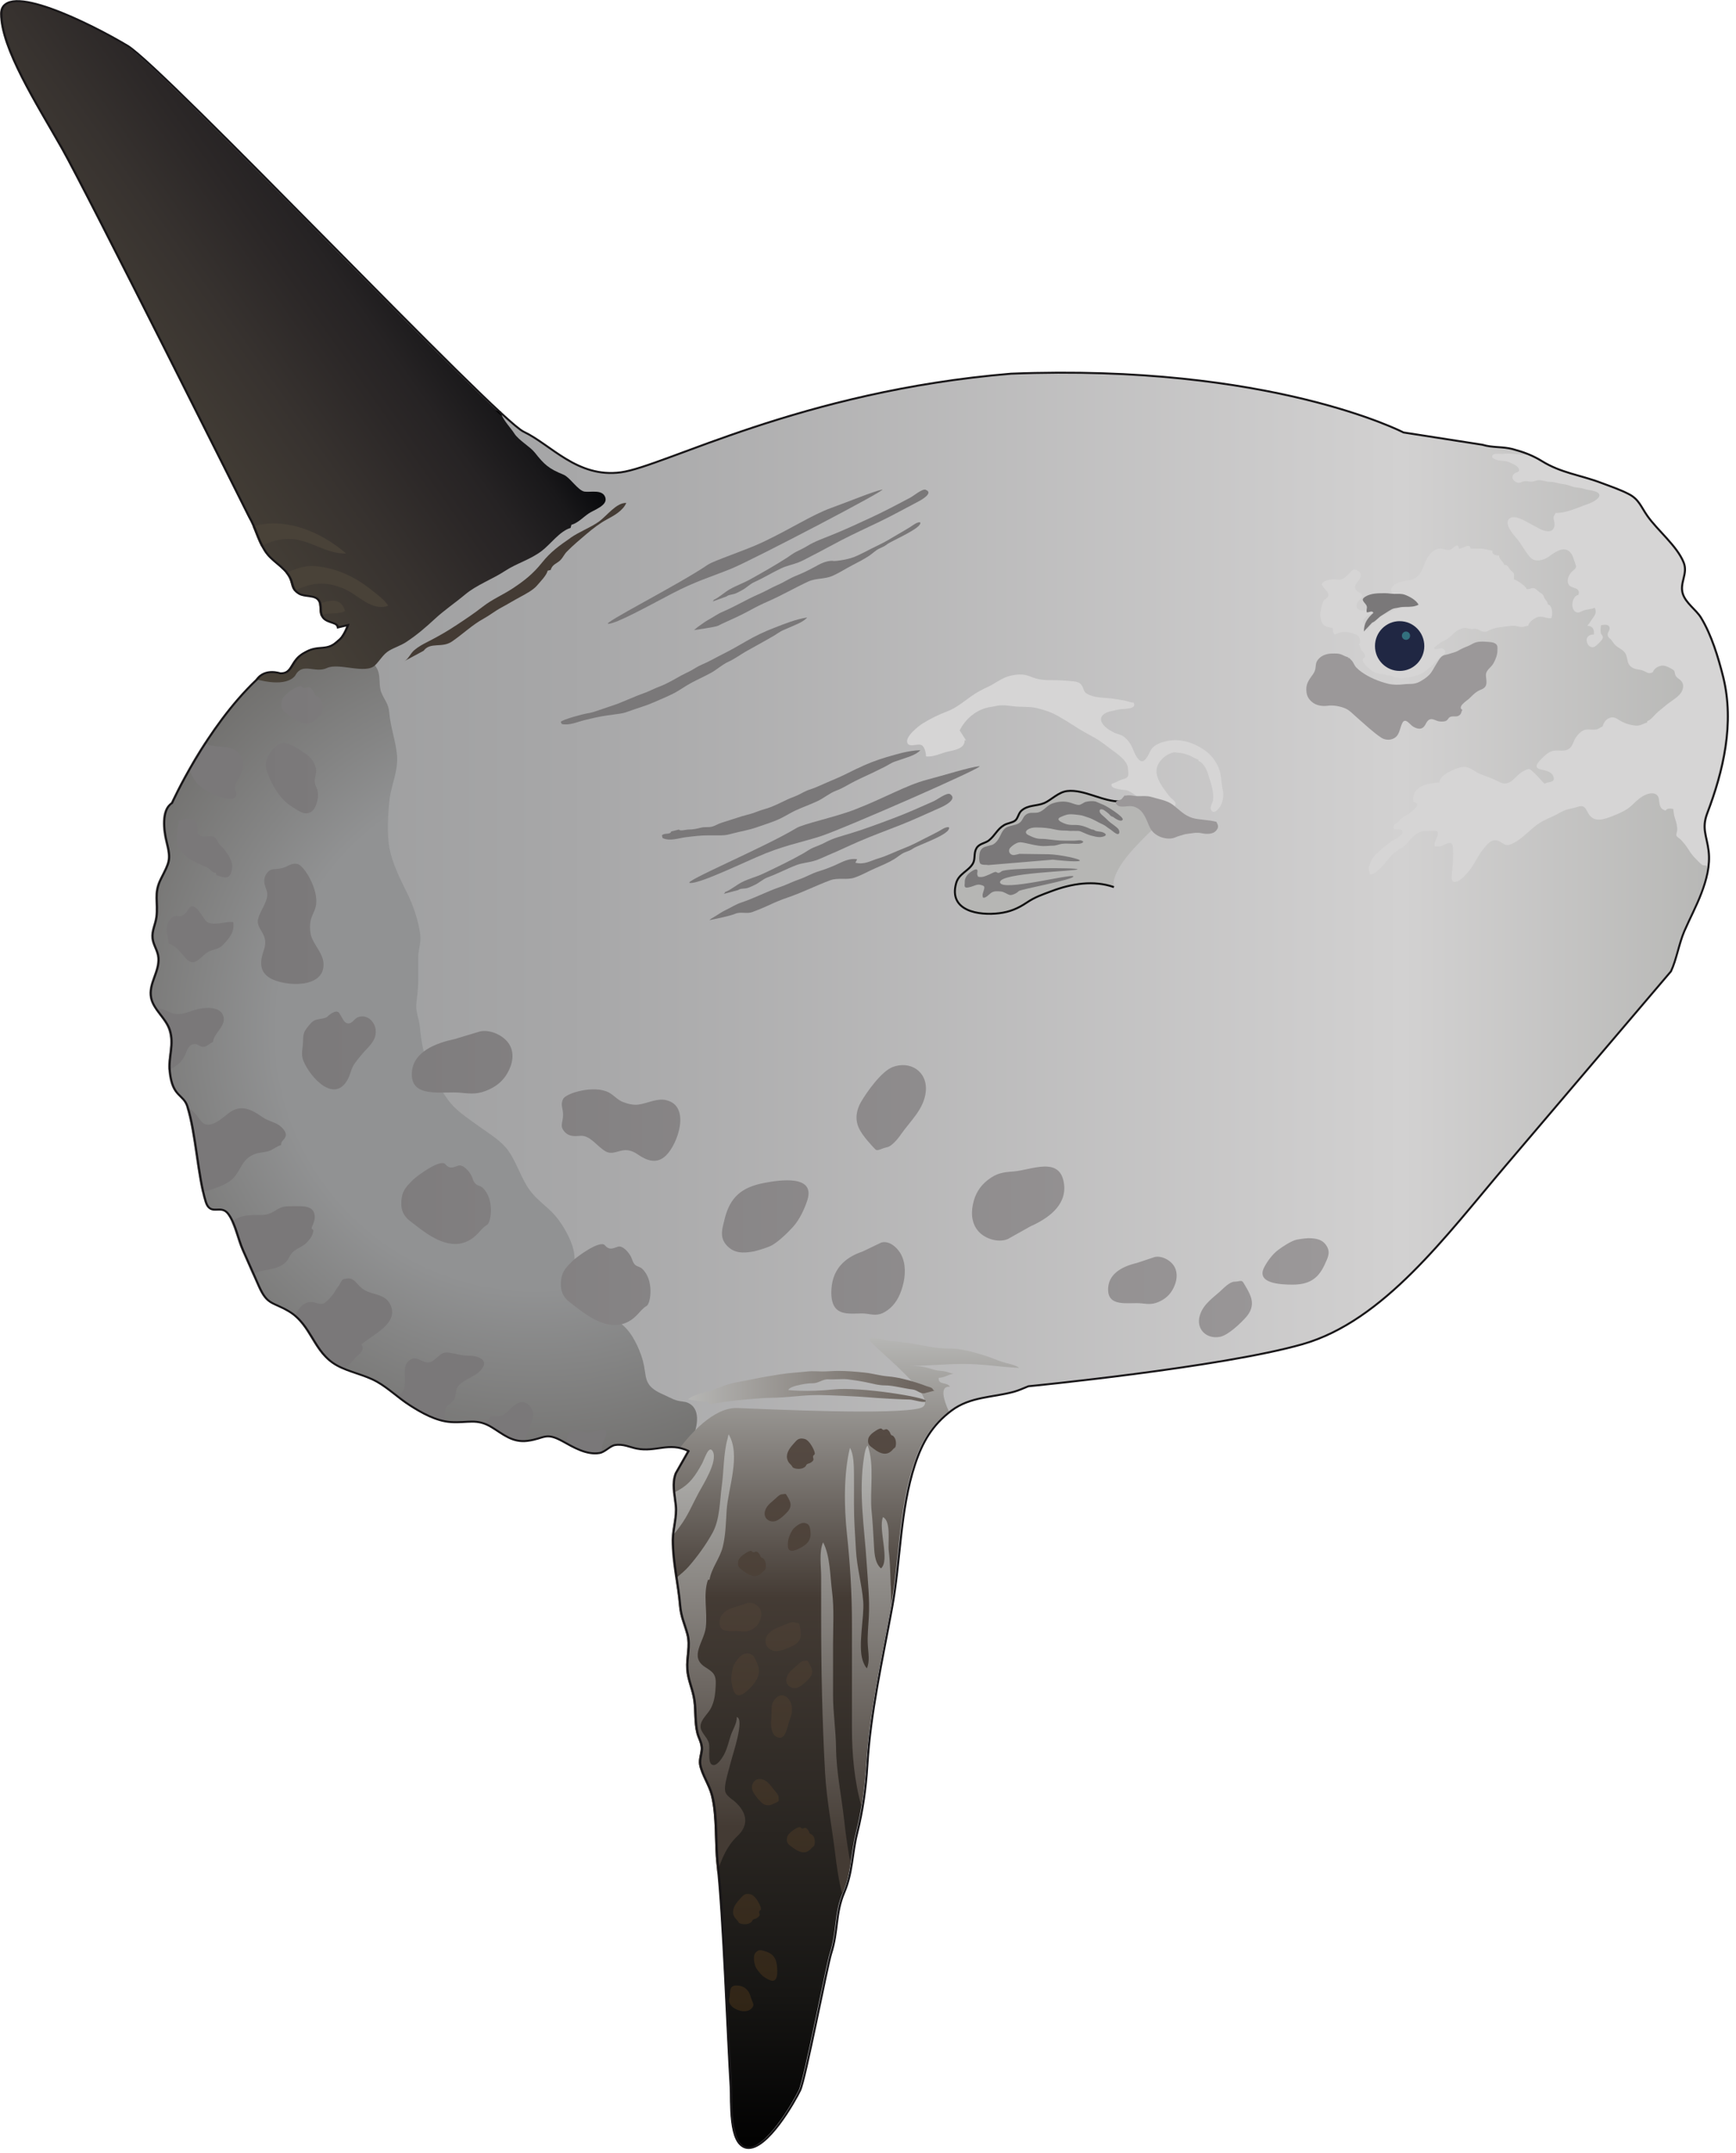
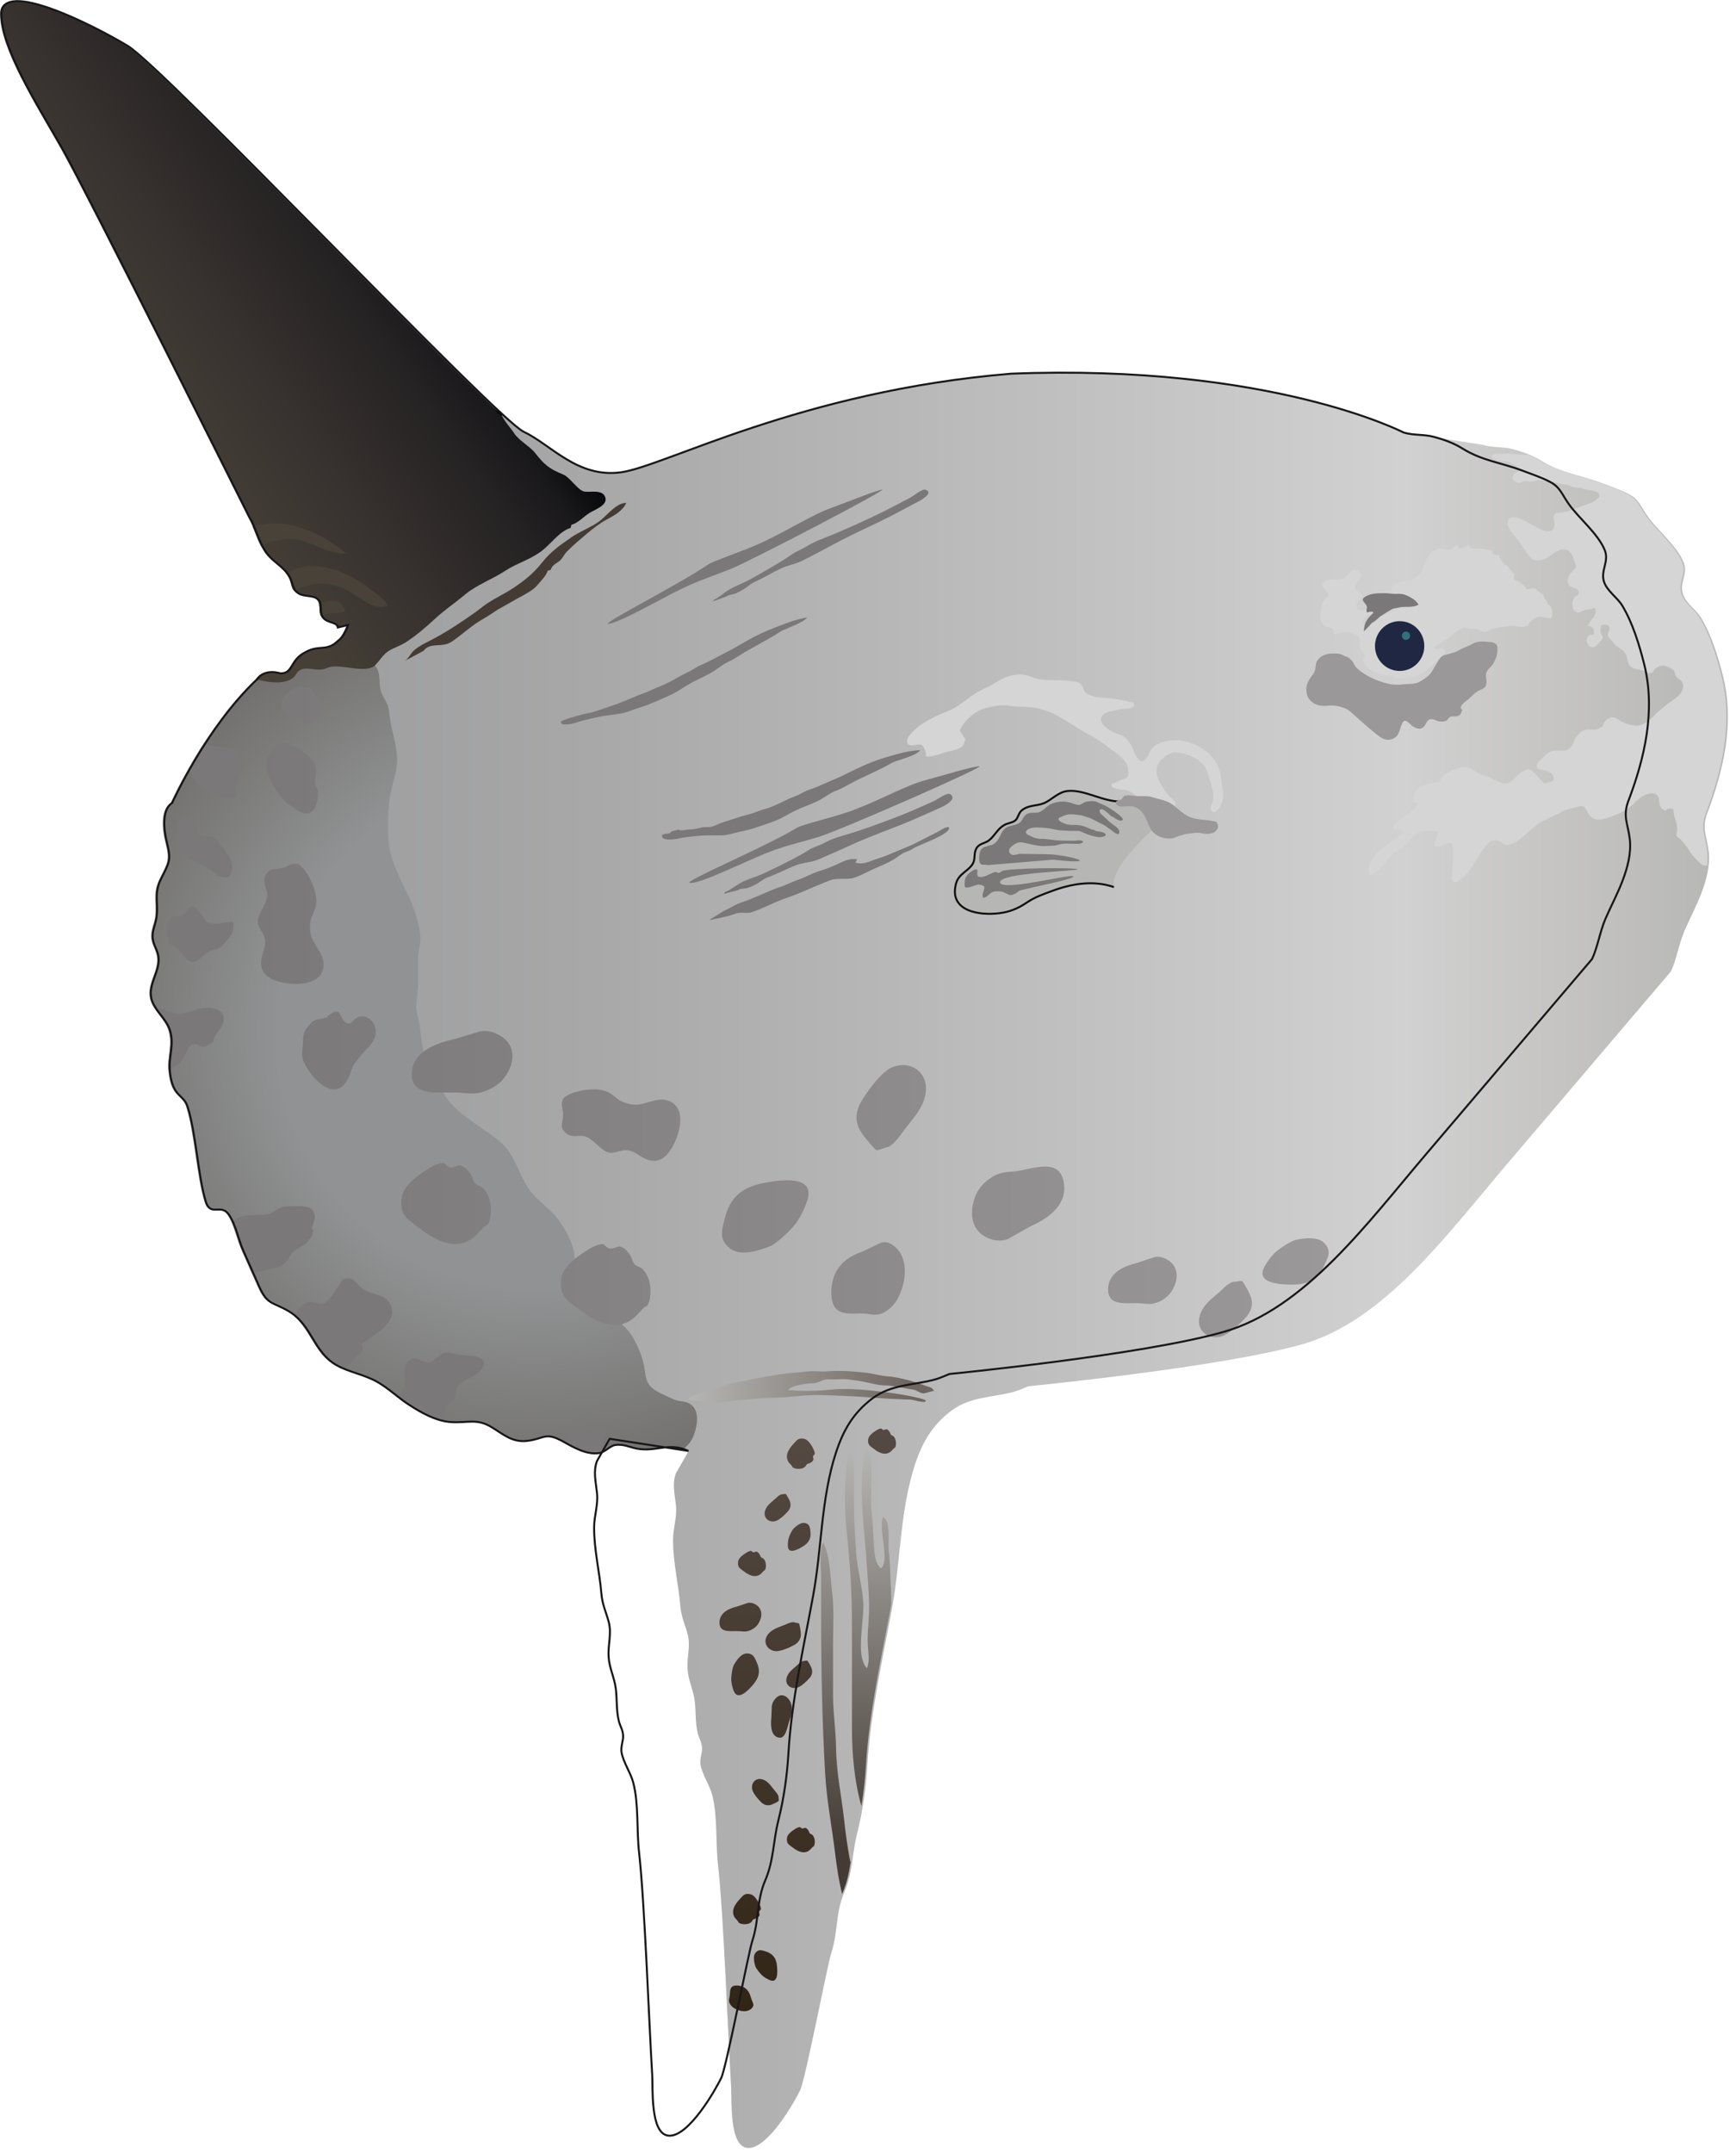
<svg xmlns="http://www.w3.org/2000/svg" xmlns:ns1="https://ian.umces.edu/media-library/" x="0px" y="0px" width="404" height="501" viewBox="0 0 404 501" xml:space="preserve">
  <title>Mola mola (Ocean Sunfish)</title>
  <desc>
    <ns1:title>Mola mola (Ocean Sunfish)</ns1:title>
    <ns1:descr>Illustration of Mola mola (Ocean Sunfish)</ns1:descr>
    <ns1:scene>
      <ns1:contains>fish, ocean, sunfish, Chordata, Actinopterygii, Tetraodontiformes, Molidae, Mola, mola, Atlantic, Indo-Pacific, marine, pelagic, oceanodromous</ns1:contains>
      <ns1:when>2009-01-20</ns1:when>
    </ns1:scene>
  </desc>
  <defs />
  <linearGradient id="ian_symbols_0dae41af424ecb44e9674e7ec8256ae9" y2="250" gradientUnits="userSpaceOnUse" x2=".334" y1="250" x1="402.1">
    <stop stop-color="#B6B6B4" offset="0" />
    <stop stop-color="#D2D1D1" offset=".188" />
    <stop stop-color="#A8A8A9" offset=".659" />
    <stop stop-color="#919293" offset="1" />
  </linearGradient>
  <path d="m160.22 337.61c-4.566-2.155-7.57.329-12.05-.552-1.608-.315-3.152-1.146-5.062-.819-1.148.191-2.301 1.618-3.566 1.844-3.035.531-6.183-1.392-8.579-2.711-4.102-2.251-4.206-.626-8.195-.117-3.535.453-5.625-1.528-8.326-3.165-3.525-2.15-5.561-.928-9.573-1.209-3.404-.239-6.768-2.142-9.573-3.958-2.558-1.644-4.904-3.925-7.525-5.401-3.012-1.693-6.466-2.218-9.348-3.814-5.512-3.066-5.773-9.427-11.267-12.636-3.751-2.197-4.89-1.359-6.845-5.741-1.251-2.778-2.477-5.645-3.724-8.409-1.189-2.684-1.688-5.957-3.35-8.342-1.806-2.58-4.224.561-5.313-2.916-1.864-6.021-2.296-16.033-4.269-22.177-.932-2.936-3.485-2.124-4.111-8.124-.374-3.551 1.108-6.268-.027-9.767-.9-2.69-3.76-4.649-4.314-7.401-.657-3.35 1.968-6.036 1.702-9.353-.14-1.659-1.185-2.896-1.359-4.485-.203-1.835.662-3.229.896-4.983.45-3.447-.688-5.419 1.041-8.88 2.003-4.001 2.4-4.323 1.319-8.657-.626-2.456-1.279-7.42 1.256-8.997 0 0 7.867-17.555 19.809-28.806 1.801-2.621 5.39-1.351 5.39-1.351 3.161 0 2.256-3.154 5.858-4.949 3.143-1.803 4.953 0 7.646-2.704 1.355-.896 2.251-3.598 2.251-3.598l-2.369.561c.014-1.175-2.27-.997-3.296-2.11-1.162-1.286-.225-2.965-1.162-4.219-.973-1.27-3.269-.743-4.566-1.515-1.774-1.051-1.292-2.333-2.18-3.904-1.4-2.486-4.129-3.521-5.741-6.077-1.644-2.594-2.139-5.275-3.647-7.829 0 0-37.577-75.211-43.535-85.737-5.96-10.492-14.174-23.265-14.174-31.369 0-8.096 20.93 2.362 29.364 7.43 8.447 5.07 85.742 86.746 92.158 89.79 6.408 3.03 12.487 10.8 22.614 9.447 10.123-1.344 41.851-18.901 90.803-22.947 60.422-2.374 91.335 13.671 91.335 13.671l18.367 2.859c2.355.732 4.675.383 7.083 1.024 2.45.662 4.539 1.415 6.751 2.776 4.493 2.781 8.97 3.237 13.77 5.052 2.099.802 4.463 1.579 6.493 2.643 2.338 1.209 2.797 2.916 4.296 5.057 2.383 3.409 6.908 6.984 8.457 10.861 1.045 2.616-1.022 4.717-.198 7.284.698 2.184 3.125 3.719 4.237 5.556 2.445 4.028 4.008 9.216 5.151 13.764 2.68 10.825.022 21.925-3.715 31.749-1.328 3.521-.108 5.228.328 8.758.42 3.364-.554 6.838-1.679 9.794-1.122 2.963-2.662 5.836-3.977 8.853-1.238 2.869-1.851 6.703-3.116 9.359 0 0-24.613 28.927-38.487 45.237-13.878 16.308-28.346 36.119-47.254 41.516-18.899 5.405-63.799 9.789-63.799 9.789-1.036.405-2.22.971-3.368 1.283-4.953 1.354-10.141 1.092-14.518 4.375-4.53 3.382-6.827 7.471-8.506 12.574-3.508 10.652-3.314 22.475-5.345 33.417-2.224 12.062-4.994 24.287-5.728 36.458-.329 5.433-1.063 10.654-2.378 15.871-1.198 4.782-1.031 9.188-3.021 13.829-2.076 4.834-1.351 8.983-3.035 14.171-.883 2.725-5.998 29.332-7.218 31.832-1.189 2.472-7.678 14.033-12.37 13.405-4.192-.552-3.499-11.134-3.692-14.176-.711-11.482-1.77-40.385-3.048-51.649-.599-5.208-.059-11.17-1.337-16.218-.577-2.294-2.279-4.696-2.738-7.052-.266-1.4.459-2.868.355-4.062-.099-1.324-.725-2.159-1.013-3.373-.599-2.456-.378-5.097-.684-7.428-.342-2.711-1.5-4.716-1.675-7.432-.185-2.835.748-5.372.027-8.123-.644-2.39-1.504-4.009-1.725-6.732-.387-4.784-1.68-9.947-1.68-15.188 0-2.819.977-5.289.671-8.102-.288-2.69-.91-4.991 0-7.428l2.95-5.17z" fill="url(#ian_symbols_0dae41af424ecb44e9674e7ec8256ae9)" />
  <path d="m263.96 197.33c5.907-6.439 9.452-8.473 9.452-8.473-4.494-1.551-7.688-2.458-12.492-2.362-4.282.088-8.582-2.902-12.559-2.438-2.066.239-3.769 2.13-5.318 2.787-1.787.766-3.732.383-5.322 1.765-.698.61-.788 1.743-1.428 2.281-.657.558-1.832.615-2.62 1.094-1.612.952-2.04 2.353-3.53 3.555-.879.695-2.233.695-2.896 1.824-.685 1.153-.212 2.48-.833 3.562-1.036 1.781-3.265 2.333-3.891 4.548-1.847 6.525 5.327 7.608 10.046 7.009 2.423-.302 4.332-1.099 6.336-2.443 2.018-1.354 3.553-1.837 5.817-2.691 4.697-1.767 9.79-2.587 14.514-.943-.01 0-1.18-2.65 4.72-9.08z" fill="#B6B6B4" />
  <path d="m360.2 140.67c0-.739-.522-.93-.771-1.531-.405-.918-.374-.824-1.252-1.412-.419-.281-.635-.716-1.152-.851-.667-.187-1.198.378-1.774.191-.063-.658-2.288-2.125-2.923-2.25-.059-.376.1-.981-.026-1.324-.117-.32-.622-.64-.86-.941-.392-.477-.559-1.195-1.374-1.105-.198-.779-1.297-1.394-1.18-2.18-.729-.031-1.725-.108-1.585-1.132-1.035-.144-1.63-.448-2.665-.471-.793-.02-1.572.07-2.437-.047-.145-1.528-1.959.286-2.706 0-.14-1.556-1.405.034-1.824.225-.797.362-1.773-.191-2.481-.191-1.585-.006-2.665 1.455-3.341 2.751-.721 1.407-.888 3.111-2.468 4.075-1.423.854-3.021.531-4.493 1.339-.748.401-1.438 1.144-.964 1.973.314.545 1.233.743 1.81.892.716.178 2.058.022 2.707.507.959.709.197 1.405-.694 1.747-1.468.545-2.841.776-4.309 1.515-.762.383-3.265 1.324-3.373 2.26-.937.279-1.419 1.398-1.981 2.076l.226-1.581c-.312.083-.577.144-.865.194-.657-1.394.554-1.981 1.604-2.601.297-.191 1.242-.669 1.031-1.142-.352-.723-1.297.097-1.725.241-1.171.388-3.103.196-2.572-1.461.186-.608 1.158-1.182 1.203-1.761.063-.644-.838-.821-1.157-1.121-1.504-1.421.981-2.416.851-3.774-.054-.581-.616-1.031-1.071-1.175-.852-.252-.933.178-1.392.622-1 .948-1.604 1.828-3.111 1.632-.95-.117-2.887-.09-3.513 1.069.185.842 1.814 1.763 1.509 2.765-.148.493-.815.662-1.095 1.115-.247.403-.324.988-.445 1.398-.315 1.031-.441 2.253-.059 3.332.491 1.328 1.387 1.311 2.666 1.612.036.579-.027 1.106.49 1.5.293-.103.576-.306.888-.417 1.066-.382 3.967-.122 4.7.944.208.306.226.95.275 1.317.014.218-.266.218-.266.437 0 .218.243.218.266.445.099 1.137.59.935 1.059 1.867.504 1.031-.838.698-.338 1.736.369.772.927 1.182 1.571 1.754 1.36 1.202 2.923 1.031 4.629 1.454.734.178 1.495.525 2.292.619.784.113 1.635-.169 2.423-.27.648-.09 1.675-.392 2.306-.622.666-.245 1.031-.642 1.63-1.085.653-.5 1.247-.958 1.783-1.572.504-.561.932-1.022 1.468-1.461.626-.491 1.585-1.076.527-1.801-.771-.524-1.54.525-2.171-.162.46-.597 1.445-1.297 2.103-1.632.978-.484 1.622-.896 2.355-1.693.612-.648 1.788-1.344 2.652-1.407.559-.034.855.171 1.342.232.522.07 1.076-.097 1.581.043.661.182.887.579 1.576.625.657.05.819-.128 1.364-.39.959-.461 1.859-.628 2.918-.727 1.026-.103 2.125-.378 3.147-.241.545.083.986.288 1.571.232.495-.041.842-.266 1.315-.252.157-.876 1.332-1.707 2.058-1.986 1.242-.47 2.044.36 3.341.183.34-.82.31-3.08-.86-3.18z" fill="#D6D5D5" />
  <radialGradient id="ian_symbols_e1ae7ca8380aab64a5b43514ee8ad1f7" gradientUnits="userSpaceOnUse" cy="239.88" cx="124.48" r="229.96">
    <stop stop-color="#919293" offset=".261" />
    <stop stop-color="#45413B" offset=".727" />
  </radialGradient>
  <path d="m161.25 334.47c1.058-2.564 1.954-6.867-1.342-8.137-.608-.234-1.607-.252-2.26-.437-.738-.219-1.216-.415-1.923-.772-1.347-.696-2.882-1.173-4.062-2.258-1.203-1.115-1.378-2.343-1.581-3.811-.243-1.844-.63-3.232-1.342-4.948-1.13-2.711-2.914-5.877-5.958-7.1-3.103-1.256-6.088-1.297-8.105-4.505-2.058-3.265-.352-8.104-1.221-11.722-.617-2.56-2.472-5.876-4.291-7.966-1.815-2.08-4.21-3.582-5.854-5.835-2.008-2.738-2.954-6.239-4.931-9.107-1.594-2.314-4.314-3.938-6.547-5.541-2.292-1.652-5.278-3.598-6.957-5.64-1.972-2.389-3.45-5.365-4.863-8.193-1.554-3.083-1.972-6.273-2.333-9.808-.167-1.513-.959-3.35-.801-5.043.162-1.79.451-3.447.451-5.406v-5.401c-.009-1.902.72-3.434.464-5.399-.419-3.312-1.698-6.964-3.175-9.898-1.576-3.167-3.242-6.559-3.95-10.001-.671-3.352-.405-8.197 0-11.604.428-3.467 2.067-6.608 1.711-10.356-.342-3.386-1.5-6.327-1.811-9.897-.167-1.946-1.098-2.813-1.801-4.492-.653-1.542-.216-3.501-.784-5.07-.968-2.711-4.431-3.893-6.732-5.419-1.125-.736-1.945-1.135-3.066-1.463-2.563 2.377-4.354.741-7.412 2.495-3.603 1.794-2.706 4.949-5.85 4.949 0 0-3.606-1.27-5.408 1.351-11.919 11.25-19.8 28.806-19.8 28.806-2.526 1.576-1.878 6.541-1.261 8.997 1.085 4.334.684 4.656-1.315 8.657-1.733 3.461-.595 5.433-1.036 8.88-.23 1.754-1.099 3.148-.905 4.983.18 1.589 1.229 2.826 1.369 4.485.266 3.316-2.36 6.002-1.693 9.353.541 2.751 3.4 4.71 4.287 7.401 1.152 3.499-.338 6.216.041 9.767.622 6 3.175 5.188 4.116 8.124 1.967 6.144 2.405 16.157 4.278 22.177 1.076 3.476 3.49.335 5.3 2.916 1.662 2.385 2.167 5.658 3.364 8.342 1.229 2.765 2.473 5.631 3.706 8.409 1.955 4.382 3.093 3.544 6.849 5.741 5.502 3.209 5.746 9.569 11.275 12.636 2.891 1.597 6.336 2.121 9.344 3.814 2.616 1.477 4.967 3.758 7.515 5.401 2.815 1.816 6.179 3.719 9.578 3.958 4.017.281 6.052-.941 9.583 1.209 2.697 1.637 4.773 3.618 8.317 3.165 3.99-.509 4.089-2.134 8.191.117 2.404 1.319 5.552 3.242 8.583 2.711 1.265-.226 2.418-1.652 3.553-1.844 1.927-.326 3.463.504 5.08.819 4.165.826 7.061-1.268 11.123.178.99-.80 1.82-1.68 2.29-2.8z" fill="url(#ian_symbols_e1ae7ca8380aab64a5b43514ee8ad1f7)" />
  <linearGradient id="ian_symbols_6363d38c242b07647d98504b8fc88adf" y2="45.016" gradientUnits="userSpaceOnUse" x2="91.454" y1="97.202" x1="16.924">
    <stop stop-color="#494238" offset=".006" />
    <stop stop-color="#443E36" offset=".186" />
    <stop stop-color="#37322F" offset=".464" />
    <stop stop-color="#2B2727" offset=".667" />
    <stop stop-color="#262324" offset=".76" />
    <stop stop-color="#19181A" offset=".898" />
    <stop stop-color="#08090C" offset="1" />
  </linearGradient>
  <path d="m68.784 157.03c1.729-2.963 4.543-.306 7.286-1.592 2.779-1.315 9.002 1.551 11.244-.666 1.153-1.149 1.887-2.59 3.265-3.387 1.252-.738 2.684-1.168 3.958-2.001 2.468-1.623 4.553-3.42 6.719-5.426 2.103-1.953 4.665-3.679 6.979-5.618 2.792-2.321 6.331-3.542 9.339-5.523 2.711-1.774 5.764-2.56 8.465-4.599 2.036-1.529 4.251-4.664 6.75-5.381.063-.239.117-.475.184-.714 1.59-.479 2.725-1.776 4.062-2.672 1.279-.853 4.364-1.814 3.854-3.639-.581-2.046-3.467-1.2-4.868-1.425-1.504-.239-3.414-3.346-4.85-3.925-3.508-1.432-4.489-2.348-6.746-5.196-1.054-1.328-3.71-2.826-4.706-4.365-.775-1.232-2.418-2.923-2.981-4.371-.216-.205-.441-.41-.685-.637-.072-.011-.135-.031-.207-.038.004-.047.004-.088.004-.144-19.417-17.985-79.136-80.66-86.489-85.073-8.42-5.071-29.341-15.529-29.341-7.433 0 8.104 8.214 20.876 14.171 31.395 5.966 10.526 43.553 85.737 43.553 85.737 1.495 2.553 2 5.235 3.629 7.829 1.607 2.555 4.341 3.591 5.75 6.077.887 1.571.396 2.853 2.166 3.904 1.311.772 3.607.245 4.562 1.515.95 1.254.018 2.934 1.189 4.219 1.013 1.113 3.292.935 3.283 2.11l2.369-.561s-.9 2.702-2.247 3.598c-2.707 2.704-4.503.9-7.651 2.704-3.603 1.794-2.706 4.949-5.85 4.949 0 0-3.606-1.27-5.408 1.351 6.305 1.73 8.624.08 9.268-1z" fill="url(#ian_symbols_6363d38c242b07647d98504b8fc88adf)" />
  <linearGradient id="ian_symbols_780b55289051ded4c1ff27839568b8e3" y2="499.77" gradientUnits="userSpaceOnUse" x2="196.71" y1="311.3" x1="196.71">
    <stop stop-color="#B6B6B4" offset="0" />
    <stop stop-color="#443B34" offset=".321" />
    <stop stop-color="#3C352F" offset=".411" />
    <stop stop-color="#171614" offset=".809" />
    <stop stop-color="#010101" offset="1" />
  </linearGradient>
-   <path d="m221.06 322.66c-.626-1.175-2.81-.308-2.607-2.075 1.333-.005 2.188-.771 3.44-.948-.599-.081-1.157-.342-1.697-.479-.852-.219-1.878-.162-2.725-.428-2.018-.63-3.449-.923-5.696-.923 4.337 0 8.223-.451 12.469-.451 4.386 0 8.564.712 12.896.931-.607-.696-2.918-1.059-3.899-1.395-1.18-.387-2.404-.942-3.584-1.323-2.94-.947-5.989-1.835-9.011-1.809-3.175.021-6.259-.842-9.101-1.258-1.585-.232-3.31-.388-4.854-.572-1-.117-3.746-1.037-4.494-.421-.752.612 17.666 14.407 11.991 16.109-5.683 1.685-35.407.279-42.603 0-5.565-.22-11.167 6.367-13.432 9.364.558.142 1.135.347 1.733.626l-2.922 5.176c-.918 2.437-.288 4.737 0 7.428.302 2.813-.68 5.282-.68 8.102 0 5.241 1.297 10.404 1.684 15.188.211 2.724 1.081 4.343 1.711 6.732.739 2.751-.203 5.288-.018 8.123.176 2.716 1.324 4.721 1.675 7.432.306 2.331.085 4.972.68 7.428.293 1.214.923 2.049 1.031 3.373.099 1.193-.63 2.661-.365 4.062.451 2.355 2.152 4.758 2.733 7.052 1.274 5.048.739 11.01 1.333 16.218 1.288 11.265 2.346 40.167 3.062 51.649.193 3.042-.504 13.624 3.679 14.176 4.701.628 11.186-10.934 12.375-13.405 1.225-2.5 6.331-29.107 7.209-31.832 1.697-5.188.963-9.337 3.044-14.171 1.995-4.641 1.824-9.047 3.026-13.829 1.315-5.217 2.04-10.438 2.377-15.871.739-12.171 3.49-24.396 5.724-36.458 2.031-10.942 1.828-22.765 5.35-33.417 1.634-5.005 3.89-9.031 8.222-12.37-1.19-2.59-2.23-5.95.25-5.73z" fill="url(#ian_symbols_780b55289051ded4c1ff27839568b8e3)" />
  <path d="m325.73 144.53c-3.17 0-5.745 2.593-5.745 5.795s2.575 5.789 5.745 5.789 5.732-2.587 5.732-5.789-2.55-5.79-5.72-5.79z" fill="#202743" />
  <path d="m327.21 146.95c-.536 0-.959.43-.959.97 0 .531.423.964.959.964.531 0 .945-.433.945-.964 0-.54-.42-.97-.95-.97z" fill="#33707E" />
  <path d="m67.171 125.39c4.895.009 8.461 3.517 13.379 3.4-6.102-5.251-14.226-8.47-21.768-6.3.653 1.542 1.175 3.113 1.981 4.663 1.824-1.15 4.467-1.76 6.408-1.76z" fill="#494238" />
  <path d="m68.469 137.5c4.007-1.983 7.155-2.346 11.523-.536 3.238 1.329 6.542 5.419 10.339 3.972-.824-1.284-1.846-2.013-2.995-2.961-3.994-3.319-8.024-5.455-13.081-6.151-3.071-.43-4.656.292-7.426 1.337-.122.048-.238.095-.369.151.234.284.451.593.644.928.711 1.26.531 2.34 1.365 3.26z" fill="#494238" />
  <path d="m74.219 140.52c.208.896 0 1.885.405 2.765 1.77-.95 3.886-.191 5.665-1.081-.838-3.16-3.436-2.67-6.07-1.68z" fill="#494238" />
  <linearGradient id="ian_symbols_f6eff34cfe8a00744933f3e4b7b50b1f" y2="435.58" gradientUnits="userSpaceOnUse" x2="164.85" y1="333.75" x1="164.85">
    <stop stop-color="#B6B6B4" offset="0" />
    <stop stop-color="#443B34" offset=".897" />
  </linearGradient>
-   <path d="m158.29 355.08c1.823-2.45 2.85-5.064 4.282-7.705 1.022-1.894 4.552-7.388 3.305-9.668-.923-1.684-1.959 1.885-2.495 2.839-.68 1.236-1.459 2.576-2.369 3.654-1.351 1.604-2.833 2.464-4.409 3.213.104.896.252 1.817.36 2.794.275 2.588-.527 4.886-.648 7.433.74-.90 1.42-1.81 1.98-2.55zm12.16 63.69c-1.621-1.293-2.008-1.688-1.585-4.008.293-1.552.829-3.27 1.229-4.841.383-1.576 3.26-9.938 1.364-10.391.077 1.414-.937 2.929-1.364 4.192-.518 1.515-.815 3.098-1.621 4.579-.473.862-1.783 2.943-2.841 2.263-1.013-.657-.32-3.939-.68-5.052-.481-1.516-2.04-2.492-1.918-3.981.122-1.515 1.788-2.818 2.427-4.102.856-1.7 1.013-3.447 1.104-5.334.122-2.528-.604-3.001-2.495-4.217-3.733-2.407-.239-5.822.18-9.193.441-3.647-.68-7.7.504-11.079.131-.021.252-.043.378-.068.405-2.603 2.427-5.012 3.062-7.592.68-2.737.734-5.658.914-8.573.32-5.086 3.373-12.807.459-17.618-.14.329-.148.693-.288 1.14-.919 3.379-.838 7.509-1.315 10.929-.486 3.517-.405 7.652-2.139 10.824-1.477 2.705-3.543 5.551-5.561 7.86-.833.955-1.963 1.869-3.098 2.817.315 2.111.635 4.178.802 6.178.211 2.724 1.081 4.343 1.711 6.732.739 2.751-.203 5.288-.018 8.123.176 2.716 1.324 4.721 1.675 7.432.306 2.331.085 4.972.68 7.428.293 1.214.923 2.049 1.031 3.373.099 1.193-.63 2.661-.365 4.062.451 2.355 2.152 4.758 2.733 7.052 1.274 5.048.739 11.01 1.333 16.218.059.518.122 1.078.176 1.666 1.031-3.125 2.283-6.11 4.683-8.375 3.03-2.82 2.04-5.95-1.11-8.45z" fill="url(#ian_symbols_f6eff34cfe8a00744933f3e4b7b50b1f)" />
  <linearGradient id="ian_symbols_a17470b14829691445a5b81777e16d95" y2="440.68" gradientUnits="userSpaceOnUse" x2="199.18" y1="336.35" x1="199.18">
    <stop stop-color="#B6B6B4" offset="0" />
    <stop stop-color="#443B34" offset=".897" />
  </linearGradient>
  <path d="m196.43 423.34c-.626-5.649-1.797-10.92-1.864-16.661-.054-4.122-.698-8.114-.698-12.26v-11.802c0-4.063.279-8.281-.23-12.267-.468-3.627-.41-8.231-2.085-11.482-.986 2.197-.455 5.543-.455 8.009v9.424c0 12.096.243 24.187.914 36.214.36 6.307 1.567 12.396 2.328 18.636.36 2.963.837 6.396 1.644 9.53.041-.117.085-.233.135-.342 1.018-2.369 1.472-4.677 1.824-6.996-.144-.601-.271-1.175-.356-1.687-.46-2.68-.85-5.48-1.15-8.31zm10.86-54.39c-.122-2.668-.122-5.489-.459-8.087-.243-1.928.608-6.931-1.351-7.86-1.126 2.794 1.67 10.118-.455 11.926-1.558-1.323-1.558-3.979-1.67-5.924-.153-2.485-.257-4.867-.514-7.353-.481-4.744.748-10.771-.927-15.304-.504.526-.703 1.823-.824 2.58-1.342 8.342.081 16.425.594 24.703.266 4.218.734 8.443.514 12.553-.113 2.192-.378 4.487-.239 6.65.117 1.842.491 3.77-.225 5.358-.446-.483-.761-1.18-.982-1.884-1.117-3.454.41-10.047.14-13.653-.324-4.103-1.481-7.898-1.698-12.027-.225-4.254-.463-6.552-.463-10.887 0-2.354.022-4.588 0-6.887-.018-1.727-.041-4.527-.932-5.976-1.473 5.941-1.369 13.797-.698 20.057.725 6.804 1.162 13.79 1.162 20.811v24.298c0 6.148.577 12.496 2.198 18.172.513-3.147.865-6.338 1.063-9.585.739-12.171 3.49-24.396 5.724-36.458.049-.302.108-.61.162-.923-.01-1.46-.04-2.91-.10-4.31z" fill="url(#ian_symbols_a17470b14829691445a5b81777e16d95)" />
  <path d="m250.78 202.28c0-.461-16.688-.354-17.688.457-.991.813-1.014.022-1.536.158-.445.13-.842.36-1.261.547-.914.374-1.657.813-2.688.545-.112-.34-.234-.461-.18-.867.018-.183.176-.676-.131-.811-.234-.117-.676.135-.883.25-.283.151-.531.342-.792.541-.464.362-.847.894-1.014 1.434-.095.335-.095.653-.095 1.002 0 .322-.13.622.108.889.248.266 1.261-.036 1.811-.241.652-.232 1.112-.457 1.797-.286.188.047.671.158.792.376.131.241-.022.682-.076.889-.153.531-.446 1.119-.162 1.698.604.182 1.396-.77 1.846-1.092.703-.498 1.45-.403 2.283-.34.774.061 1.522.696 2.09.817.558.124 1.733-.484 2.066-.901.343-.423 13.081-2.715 12.721-3.433-.351-.723-16.782 3.652-17.057 1.4-.28-2.27 18.04-2.59 18.04-3.05z" fill="#7A7879" />
  <path d="m256.92 187.31c-.387-.117-1.81-.784-1.909-.8-.738-.189-1.625-.105-2.327.07-.546.137-1.077.705-1.608.705-.648 0-1.347-.329-2.018-.527-1.382-.423-2.769-.274-4.134.183-1.27.419-1.968 1.722-3.255 2.076-.698.2-1.481.013-2.166.184-.726.178-1.189.678-1.518 1.354-.726 1.488-2.116 1.311-3.445 1.821-1.4.541-1.549 1.981-2.328 3.066-.355.504-.806.966-1.382 1.158-.298.104-.608.13-.919.248-.288.117-.59.135-.883.274-.604.257-1.021.941-1.08 1.549-.072.635-.172 1.567.107 2.154.288.588 1.688.315 1.883.466l15.071-1.263s5.503.635 6.224.272c.716-.363-4.773-1.502-7.219-1.536-2.445-.034-6.772-.09-6.772-.09-.919.219-1.445.453-1.977.09-.563-.376-.567-1.107-.117-1.556.437-.437.909-.779 1.473-1.038.671-.315 1.319-.155 2.044 0 1.314.279 2.675.662 4.084.698.784.018 1.5-.097 2.261-.092.725.009 1.441-.333 2.099-.43.824-.115 1.761-.018 2.594-.018.59 0 2.116.176 2.404-.479-.576-.574-1.328-.243-2.044-.243h-2.252c-1.544 0-2.936-.187-4.422-.369-.721-.083-1.464.004-2.175-.171-.653-.165-1.279-.453-1.859-.743-.64-.302-.869-.806-.221-1.272.58-.396 1.287-.513 1.985-.513 1.509 0 2.994.13 4.404.475.752.173 1.49.243 2.287.243.369 0 .729.027 1.086.074.364.05.742-.041 1.098 0 .347.043.717-.027 1.059.022.347.039.689.216 1.009.356.604.256 1.252.565 1.882.723.662.169 1.383.362 2.081.349.445-.022 1.859-.275 1.085-.869-.666-.498-1.432-.347-2.157-.581-.153-.052-.297-.205-.459-.256-.167-.056-.355-.036-.531-.104-.311-.135-.622-.279-.937-.41-.648-.266-1.297-.47-1.973-.558-.712-.104-1.437 0-2.166-.095-.64-.07-1.188-.271-1.778-.569-.234-.11-.473-.232-.64-.45-.121-.178-.18-.104-.135-.333.049-.218.283-.349.477-.433.775-.34 1.388-.635 2.261-.653.779-.02 1.441.115 2.162.183.666.054 1.377.376 1.989.559.671.2 1.311.542 1.919.862.531.286 1.045.551 1.603.804.536.254.924.644 1.419.959.55.32 1.018.838 1.58 1.124.951.486.914-.741.36-1.241-.504-.459-1.066-.853-1.647-1.286-.572-.43-1.014-.966-1.554-1.418-.293-.252-.86-.696-.969-1.085-.225-.756.51-.722.969-.437.423.268.811.574 1.18.908.157.148.307.39.491.497.188.125.49.125.607.295 0 0 1.612 1.229 2.067.574.50-.63-3.88-3.29-4.3-3.42z" fill="#7A7879" />
  <path d="m215.69 181.44c-4.747 1.229-9.848 4.26-16.877 6.971-4.449 1.717-11.848 3.275-13.491 4.277-7.439 4.501-26.788 12.602-24.762 12.766 2.031.158 9.442-3.337 15.531-6.021 6.083-2.675 9.65-3.215 14.688-4.787 5.03-1.581 39.312-16.587 37.096-16.361-2.24.22-7.96 2.05-12.19 3.15z" fill="#7A7879" />
  <path d="m221.12 184.79c-.729-.493-2.994 1.268-3.863 1.65-3.22 1.428-6.115 2.738-9.457 3.994-3.354 1.256-6.556 2.457-9.871 3.474-2.053.635-3.958 1.072-5.863 2.103-.914.479-1.81.819-2.702 1.175-.851.335-1.625.928-2.481 1.412-3.017 1.707-6.061 3.161-9.227 4.661-1.679.802-3.318 1.155-4.944 1.981-1.346.668-2.647 1.844-4.012 2.341.013.309-.171.261-.266.41l3.377-.903c.522-.408 1.4-.271 2.026-.435.594-.153 1.207-.48 1.797-.752 1.099-.498 1.932-1.377 3.098-1.794 2.234-.806 4.404-1.981 6.62-2.825 1.27-.478 2.684-.57 4.003-.943 1.225-.333 2.261-.894 3.364-1.358 2.427-.998 4.804-2.17 7.209-3.202 3.229-1.387 6.354-2.546 9.632-3.821 3.206-1.259 6.335-2.747 9.56-4.165.57-.27 3.8-1.82 1.99-3.01z" fill="#7A7879" />
  <path d="m218.46 193.42c-.964.531-2.021 1.044-3.049 1.563-1.725.889-3.336 1.743-5.124 2.425-1.937.736-3.882 1.738-5.791 2.299-1.846.545-3.323 1.572-5.431 1.031.13-.259.279-.551.41-.813-1.657-.257-3.048.41-4.48 1.088-1.423.675-2.985 1.276-4.499 1.733-1.567.471-2.985 1.349-4.499 1.862-1.558.527-2.972 1.284-4.512 1.794-3.017 1.027-5.98 2.616-8.997 3.605-1.229.403-2.355 1.153-3.593 1.736-.829.396-1.554.892-2.306 1.362-.545.344-1.851 1.06-1.301.952.545-.113 4.386-.849 5.777-1.427 1.396-.588 2.688.094 4.066-.43 1.221-.457 2.463-.957 3.666-1.515 1.504-.709 2.922-1.311 4.508-1.846 3.346-1.144 6.597-2.783 9.879-4.012 1.819-.676 3.85-.014 5.633-.606 1.702-.567 3.409-1.578 5.007-2.253 1.445-.628 2.864-1.216 4.224-2.029.811-.484 1.603-1.227 2.468-1.59.792-.335 1.311-.43 2.018-.941 1.121-.792 8.911-3.326 8.308-4.917-.74-.19-1.82.62-2.4.94z" fill="#7A7879" />
  <path d="m199.42 178.84c-1.842.921-3.751 1.885-5.638 2.656-1.806.729-3.598 1.667-5.408 2.245-1.013.32-1.896.908-2.882 1.351-.738.336-1.513.581-2.288.948-1.648.779-3.449 1.729-5.183 2.197-1.013.284-1.972.685-2.918 1.006-.815.272-1.598.415-2.422.673-1.563.484-3.233 1.058-4.782 1.529-.779.228-1.432.709-2.251.91-.797.201-1.702.013-2.472.218-.973.248-1.882.45-2.927.444-.581-.005-2.013.443-2.252 0l-1.796.452c-.229.818-1.576.257-2.157.892 0 .083.117.531.171.644 1.675.801 3.747 0 5.35-.198 1.833-.228 3.517-.437 5.408-.437h2.927c1.09-.009 1.693-.2 2.702-.466 1.797-.47 3.666-.766 5.404-1.371 1.563-.551 3.224-1.065 4.773-1.707 1.621-.669 3.035-1.652 4.616-2.362 1.585-.718 3.215-1.29 4.787-2.029 1.581-.727 2.855-1.889 4.444-2.477 1.531-.554 2.855-1.468 4.31-2.186 1.734-.872 3.508-1.63 5.214-2.49.955-.478 1.973-.928 2.9-1.508.901-.554 1.581-.669 2.486-1.002 1.392-.506 3.625-1.053 4.647-2.22-2.837.104-5.142.84-7.804 1.599-2.39.70-4.78 1.63-6.96 2.71z" fill="#7A7879" />
  <path d="m205.24 113.92c-2.18.491-7.651 2.758-11.708 4.226-4.57 1.646-9.285 4.798-15.945 7.965-4.215 2-11.361 4.274-12.897 5.312-6.844 4.661-25.108 13.876-23.087 13.734 2.027-.151 8.979-3.994 14.711-7.004 5.728-3.003 9.213-3.924 14.004-5.89 4.83-1.98 37.11-18.83 34.94-18.35z" fill="#7A7879" />
  <path d="m215.42 113.95c-.784-.292-2.81 1.441-3.63 1.871-3.044 1.596-5.764 3.06-8.925 4.532-3.175 1.481-6.228 2.889-9.38 4.163-1.968.802-3.81 1.417-5.593 2.509-.842.518-1.684.914-2.54 1.328-.779.383-1.5.97-2.296 1.475-2.796 1.796-5.647 3.4-8.61 5.052-1.576.867-3.17 1.385-4.692 2.281-1.243.723-2.405 1.849-3.697 2.443.045.252-.148.232-.225.36l3.251-1.187c.473-.409 1.36-.423 1.959-.635.563-.205 1.139-.545 1.698-.847 1.026-.552 1.747-1.385 2.868-1.885 2.121-.957 4.138-2.211 6.237-3.194 1.198-.561 2.589-.826 3.864-1.317 1.162-.437 2.139-1.031 3.174-1.549 2.288-1.146 4.53-2.418 6.786-3.585 3.035-1.569 6.016-2.933 9.114-4.421 3.035-1.461 5.962-3.094 8.988-4.684.56-.27 3.59-1.97 1.66-2.69z" fill="#7A7879" />
-   <path d="m211.87 122.6c-.9.565-1.887 1.125-2.846 1.684-1.603.957-3.112 1.872-4.805 2.668-1.842.856-3.657 1.932-5.471 2.66-1.765.696-5.048 1.083-4.962.867-1.662.004-2.963.743-4.305 1.488-1.347.736-2.819 1.453-4.269 2.02-1.495.601-2.801 1.506-4.242 2.121-1.5.644-2.801 1.457-4.265 2.084-2.877 1.234-5.628 2.927-8.511 4.147-1.18.494-2.211 1.264-3.377 1.898-.761.43-1.428.943-2.121 1.423-.509.344-.729.612-1.189.952 0 0 4.958-.696 5.552-.995 1.306-.662 2.688-1.25 3.999-1.864 1.157-.538 2.333-1.119 3.454-1.731 1.414-.779 2.747-1.455 4.251-2.103 3.197-1.4 6.246-3.177 9.348-4.613 1.716-.802 3.814-.536 5.512-1.266 1.625-.689 3.21-1.743 4.706-2.513 1.364-.702 2.702-1.38 3.963-2.22.743-.504 1.441-1.213 2.26-1.628.756-.378 1.261-.527 1.896-1.04 1.013-.792 8.461-3.911 7.677-5.12-.73-.07-1.71.73-2.25 1.07z" fill="#7A7879" />
  <path d="m173.7 149.17c-1.716.993-3.508 2.033-5.287 2.92-1.702.833-3.364 1.841-5.093 2.56-.968.389-1.783.997-2.715 1.488-.693.367-1.427.676-2.162 1.085-1.54.86-3.215 1.864-4.876 2.492-.986.363-1.882.82-2.792 1.207-.761.335-1.522.554-2.314.882-1.486.602-3.071 1.295-4.562 1.889-.743.293-3.814 1.291-4.543 1.556-.946.336-1.824.63-2.859.766-.585.083-5.499 1.354-5.998 1.945.009.061.176.417.234.5 1.756.414 3.711-.52 5.287-.896 1.783-.435 3.44-.84 5.309-1.097.963-.131 1.937-.27 2.9-.405 1.09-.149 1.652-.396 2.625-.743 1.72-.628 3.535-1.119 5.192-1.855 1.49-.658 3.08-1.297 4.539-2.028 1.535-.772 2.823-1.763 4.305-2.556 1.495-.797 3.049-1.486 4.521-2.292 1.481-.806 2.607-1.932 4.129-2.621 1.441-.657 2.657-1.576 4.012-2.364 1.634-.932 3.287-1.801 4.89-2.729.883-.513 1.851-1.022 2.702-1.619.833-.579 1.495-.757 2.351-1.153 1.329-.601 3.467-1.346 4.354-2.429-2.796.464-4.994 1.377-7.542 2.361-2.31.88-4.56 1.95-6.61 3.14z" fill="#7A7879" />
  <path d="m283.65 178.74c-.567-1.346-1.594-2.873-2.761-3.769-2.67-2.046-5.953-3.269-9.394-2.526-1.175.259-2.449.655-3.332 1.612-.607.662-1.274 2.977-2.355 3.064-1.003.082-1.877-2.094-2.184-2.882-.441-1.11-1.18-2.21-2.242-2.929-.645-.435-1.405-.495-2.085-.837-.585-.3-1.202-.628-1.693-1.018-1.09-.846-2.076-2.207-.738-3.263.531-.423 1.188-.607 1.806-.736.738-.158 1.485-.363 2.242-.453 1.005-.115 3.72.007 2.896-1.529-.733.009-1.481-.374-2.211-.484-.978-.151-1.968-.347-2.922-.464-1.919-.241-3.891-.102-5.638-1.058-.86-.466-.766-1.011-1.171-1.804-.433-.831-1.176-1.036-2.018-1.125-1.797-.198-3.485-.279-5.358-.279-.95 0-1.802-.056-2.693-.218-.981-.187-1.729-.534-2.706-.867-1.473-.5-3.724-.151-5.183.463-1.45.622-2.657 1.569-4.035 2.198-1.418.648-2.607 1.283-3.882 2.197-1.742 1.236-3.53 2.725-5.529 3.483-1.945.729-3.98 1.727-5.728 2.813-.887.547-4.215 3.111-3.562 4.565.482 1.059 2.306.095 3.175.431.855.326 1.166 1.925 1.148 2.681 1.68.187 3.346-.68 4.931-1.085 1.36-.34 4.13-.599 4.071-2.693.18-.031.314.034.423.209l-1.585-2.479c1.392-2.796 4.053-4.996 7.195-5.453.941-.13 1.707-.403 2.711-.396.941 0 1.855.135 2.68.238 1.765.211 3.756.007 5.422.423 1.828.466 3.318.937 4.944 1.871 1.314.759 2.62 1.542 3.872 2.362 1.428.943 2.959 1.77 4.458 2.587 1.459.799 2.756 1.864 4.044 2.819 1.409 1.044 3.701 2.562 3.827 4.329.1 1.254.401 2.155-.887 2.486-1.067.256-1.855.844-2.891 1.153-.572 1.375 3.025 1.311 3.732 1.589 1.509.601 2.499 1.885 4.098 2.423 1.423.493 3.229 1.168 4.724 1.351.626.074 2.004.248 2.261-.438.324-.837-1-1.475-1.409-2.033-1.743-2.371-4.463-5.487-1.973-8.335.531-.587 1.014-1.031 1.756-1.414.271-.135.64-.313.941-.387.626-.165.716-.047 1.355.013.888.083 1.419.212 2.247.491.869.302 1.594.853 2.432 1.119.031.117.067.239.09.362.54.057 1.189.935 1.478 1.392.409.651.684 1.516.904 2.254.527 1.756 1.176 3.463.955 5.399-.081.628-.793 1.562-.469 2.251.527 1.125 1.437.112 1.869-.401.932-1.119 1.148-3.039.838-4.323-.40-1.63-.23-3.33-.91-4.93z" fill="#D6D5D5" />
  <path d="m397.3 197.98c-.441-3.53-1.675-5.237-.333-8.758 3.724-9.823 6.394-20.923 3.701-31.749-1.135-4.548-2.684-9.735-5.138-13.764-1.112-1.837-3.544-3.373-4.256-5.556-.814-2.567 1.262-4.668.217-7.284-1.549-3.877-6.079-7.452-8.466-10.861-1.495-2.142-1.95-3.848-4.296-5.057-2.04-1.064-4.395-1.841-6.489-2.643-4.791-1.815-9.275-2.271-13.774-5.052-.923-.57-1.837-1.027-2.751-1.423-.167-.009-.338-.009-.505-.009-1.882 0-3.606-.437-5.39-.218-.572.07-2.058-.225-2.44.266-.64.815 1.125 1.229 1.765 1.311.919.117 1.405.013 2.238.443.631.322 1.692.675 2.031 1.346.477.971-.572.77-1.135 1.354-.581.601-.307 1.335.459 1.808.892.551 1.387-.167 2.247-.185.477-.014.9.131 1.4.131.535-.009 1.242-.356 1.747-.356.892 0 1.742.417 2.711.403.964-.016 1.611.34 2.526.451.999.115 1.562.286 2.477.612.954.358 1.896.219 2.813.567.762.295 3.104.362 3.504 1.236.428.935-1.756 1.988-2.549 2.254-2.468.827-4.962 2.141-7.614 2.114-.086.302-.4.648-.446.914-.059.484.122.819.185 1.299.113.845-.076 1.705-.945 1.988-.644.201-1.792-.153-2.373-.452-.716-.363-1.531-.854-2.311-1.25-1.071-.547-3.575-2.178-4.786-1.25-1.481 1.142.851 3.762 1.576 4.609 1.225 1.425 2.008 3.118 3.21 4.462 1.113 1.25 3.166.678 4.328-.162 1.311-.957 3.373-2.533 4.836-1.148.752.711.878 1.542 1.202 2.438.383 1.097.545 1.18-.459 2.015-.838.694-1.662 2.272-.86 3.33.662.86 2.729.417 2.166 2.258-1.477.261-1.923 3.134-.698 3.927.707.457 1.221-.036 1.869-.288.837-.313 1.823-.266 2.647-.64.433.941.14 1.61-.45 2.396-.45.592-.833 1.288-1.283 1.801 1.27.02 1.652.914 1.518 2.04-3.103-.081-1.324 4.247.55 2.553.405-.362 1.477-1.283 1.535-1.837.045-.462-.392-.716-.481-1.124-.113-.493-.023-1.284.045-1.776.751-.095 1.9-.322 2.013.642.076.813-.793 1.159-.311 2.087.076.167.508.48.675.667.274.331.5.736.784 1.058.635.728 1.481.993 2.143 1.642 1.262 1.223.32 2.868 2.081 3.83.806.439 1.45.327 2.256.601 1.009.336 1.347.971 2.427.417.262-.865 1.383-1.536 2.297-1.536.464 0 1.035.226 1.414.403.252.11.973.52 1.13.669.347.333.229.813.433 1.187.297.587.626.675 1.085 1.072.815.705.847 1.585.45 2.533-.594 1.414-2.67 2.402-3.832 3.429-.797.702-1.571 1.227-2.306 1.972-.49.491-1.251 1.468-1.927 1.617-.032.124-.063.239-.091.36-.945.268-1.571.827-2.651.719-1.216-.122-2.067-.36-3.148-.894-.949-.464-1.67-1.274-2.711-.961-1.03.306-1.562 1.076-1.832 2.047-.586.205-.855.622-1.535.722-.64.083-1.342-.026-1.973-.013-1.212.036-2.035.9-2.702 1.846-.652.928-.676 2.01-1.63 2.655-1.107.756-2.355.232-3.594.457-1.053.182-1.923.995-2.706 1.788-.729.723-2.053 2.04-.459 2.499.981.271 2.616.41 3.106 1.61.712 1.677-1.328 1.193-1.977 1.781-.847-.709-1.437-1.61-2.238-2.341-.261-.23-1.058-1.036-1.351-1.083-.495-.083-1.409.518-1.801.75-1 .599-1.648 1.672-2.652 2.245-1.297.752-2.045.238-3.197-.327-1.188-.581-2.428-1.004-3.661-1.468-1.202-.464-2.03-1.377-3.327-1.639-1.284-.27-3.08.602-4.215 1.189-1.014.52-1.824 1.256-2.13 2.375-2.716.178-6.498.84-5.985 4.505 2.135.343-.18 2.081-.729 2.52-.729.592-2.463 1.268-2.724 2.205-.522.04-1.536.968-1.153 1.461.428.575 1.698-.292 2.04.649.36.997-2.27 2.094-2.922 2.607-1.176.874-2.36 1.889-3.387 2.92-.693.675-.923 1.175-1.234 2.089-.148.453-.314.554-.288 1.115.022.504.275.826.262 1.324 1.198.198 3.206-2.238 3.854-3.064.973-1.203 1.973-2.281 3.323-2.977 1.499-.772 2.157-2.418 3.603-3.333.842-.533 1.18-.729 2.237-.725.879.009 1.806-.088 2.662.034.625 1.142-.9 2.206-.6 3.53.946.122 1.509.009 2.261-.36 1.108-.544 1.855-.889 1.977.622.172 2.042-.036 4.156-.225 6.122-.1 1.052-.189 2.213 1.135 1.811.842-.259 1.945-1.421 2.513-2.069 1.445-1.653 2.238-3.713 3.615-5.429 1.086-1.357 2.185-2.837 3.985-1.745 1.077.648 1.441 1.049 2.711.462.721-.327 1.374-.737 2.013-1.22 1.671-1.29 3.337-3.112 5.175-4.069.733-.374 1.518-.752 2.269-1.072.86-.362 1.761-.97 2.635-1.353 1.018-.444 2.161-.525 3.188-.887 1.509-.541 1.86.301 2.437 1.4 1.283 2.443 3.806 1.508 5.845.684 1.676-.684 3.206-1.314 4.508-2.589.973-.95 1.9-1.841 3.211-2.377 1.171-.475 2.697-.461 2.927 1.081.188 1.292.121 2.241 1.571 2.675.302-.639 1.162-.464 1.766-.394.121.887.162 1.493.437 2.271.257.743.54 1.815.495 2.65-.027.4-.288.955-.185 1.301.081.288.819.718 1.036.943.693.75 1.323 1.524 1.787 2.301.428.709 1.014 1.481 1.585 2.04.455.443 1.135 1.222 1.612 1.528.257.145.802.07 1.121.239.10-1.13.13-2.31-.01-3.48z" fill="#D6D5D5" />
  <path d="m66.591 293.6c.662-.716.878-1.7 1.657-2.375.991-.867 2.31-1.162 3.224-2.191.775-.878 1.279-1.495 1.45-2.641.059-.322-.387-.313-.387-.635 0-.35.306-.696.378-1.038.122-.478.32-.847.338-1.338.117-3.141-3.017-2.704-5.408-2.71-1.432 0-2.174.04-3.354.759-1.351.81-2.148 1.29-3.724 1.268-2.311-.027-5.17-.014-6.832 1.618-.013.014-.031.034-.049.048.946 2.082 1.454 4.491 2.377 6.554.833 1.869 1.666 3.775 2.504 5.679.581-.362 1.085-.606 1.914-.811 1.908-.46 4.417-.60 5.912-2.19z" fill="#7A7879" />
  <path d="m83.31 315.36c.824-.687 1.518-1.547.793-2.537 2.548-2.252 9.038-4.963 6.633-9.454-1.247-2.328-3.976-2.029-5.931-3.209-.927-.554-1.391-1.202-2.107-1.932-1.179-1.193-2.04-.655-2.643-.614-.604.033-.824 1.119-1.328 1.706-.577.689-.928 1.549-1.509 2.225-.315.369-1.374 1.545-1.927 1.763-.928.36-1.909-.321-2.706-.362-1.882-.088-3.202 1.495-4.021 3.387 3.886 3.413 4.656 8.668 9.528 11.372.441.245.896.464 1.365.669.526-.088 1.031-.266 1.549-.648.872-.68 1.368-1.6 2.304-2.38z" fill="#7A7879" />
  <path d="m105.66 325.66c.599-.966.229-2.192.986-3.143 1.251-1.529 3.634-2.076 4.998-3.438 2.473-2.469-.085-3.639-2.62-3.635-1.667 0-2.824-.457-4.395-.695-1.635-.245-2.026.355-3.125 1.29-.932.806-1.544 1.193-2.693.833-1.135-.349-2.035-1.27-3.314-.511-2.409 1.411-.572 5.194-1.662 7.18-.311.565-.964 1.009-1.459 1.509.847.661 1.702 1.306 2.571 1.871 2.468 1.589 5.354 3.248 8.309 3.803.207-.895.288-1.784.369-2.452.17-1.65 1.22-1.34 2.02-2.6z" fill="#7A7879" />
-   <path d="m123.29 327.17c-1.716-1.99-3.485-.409-4.89 1.014-.748.759-1.369 1.225-2.364 1.353-.554.074-1.36-.081-1.877.131-.514.209-.225.907-1.009 1.024-.094.257-.229.49-.365.709.423.178.86.396 1.329.683 2.621 1.599 4.665 3.501 8.029 3.194.27-.785.486-1.582.725-2.287.72-2.08 2.09-3.87.43-5.8z" fill="#7A7879" />
  <path d="m141.04 333.05c-.324-1.128-2.553.287-3.994.287-1.221-.008-2.891-.649-3.977-.267-.955.35-1.256 1.576-1.279 2.947 2.215 1.209 4.85 2.513 7.417 2.063.32-.054.626-.191.932-.36-.045-.345-.068-.685-.068-.997 0-1.21 1.31-2.56.97-3.67z" fill="#7A7879" />
-   <path d="m55.014 273.24c1.374-2.046 1.702-3.618 4.129-4.654 1.144-.486 2.414-.383 3.562-.819.932-.347 1.725-1.074 2.715-1.331-.104-1.058 1.018-1.276 1.099-2.308.045-.738-.585-1.466-1.107-1.945-1.148-1.065-2.909-1.256-4.242-2.193-2.594-1.815-5.075-3.166-7.926-1.009-1.207.921-2.508 2.144-3.877 2.544-2.134.637-2.463-.66-3.719-2.128-.711-.84-1.387-1.585-2.261-1.68 1.675 5.401 2.229 13.624 3.584 19.577.937-.122 1.878-.36 2.909-.752 1.9-.71 3.913-1.44 5.134-3.3z" fill="#7A7879" />
  <path d="m42.86 245.9c.694-1.231.815-3.055 2.634-2.954.734.034 1.135.806 2.116.608.662-.13 1.252-.874 1.945-1.085.194-2.103 3.13-3.733 2.432-6.023-.689-2.238-3.896-2.087-5.755-1.693-2.076.444-3.877 1.675-6.083 1.018-.852-.257-1.774-.935-2.67-1.018-.527-.038-.923.065-1.292.208 1.058 1.508 2.418 2.913 2.977 4.629 1.103 3.357-.212 5.998.004 9.351.355-.149.671-.302.91-.423 1.242-.64 2.102-1.41 2.782-2.64z" fill="#7A7879" />
  <path d="m48.178 214.52c-.905-.538-2.824-5.322-4.3-3.051 0 0-.991 2.056-2.36 1.684-1.378-.36-2.404 1.162-2.625 2.107-.365 1.54.333 2.877.315 4.258 1.833.612 2.747 2.049 3.994 3.424 1.675 1.86 2.805.574 4.3-.756.86-.763 1.319-.941 2.45-1.268 1.319-.383 1.576-.657 2.445-1.614 1.329-1.45 2.144-2.7 1.9-4.742-1.994-.26-4.381.97-6.119-.04z" fill="#7A7879" />
  <path d="m50.952 196.3c-.554-.799-.473-1.438-1.671-1.704-.914-.205-2.008.347-2.792-.248-.824-.615-.365-.894-.585-2.443-.216-1.549-2.026-1.354-2.026-1.354-.919-.218-1.45.41-2.315.383.05 1.461-.577 3.031-.392 4.684.157 1.398.973 2.647 2.116 3.625 1 .847 2.017 1.304 3.215 1.855.612.282 1.238.466 1.859.84.711.418.896 1.074 1.874 1.168.031.178.072.362.126.538 2.009.617 3.224 1.209 3.647-1.617.239-1.549-.892-3.141-1.765-4.316-.382-.51-.931-.90-1.291-1.41z" fill="#7A7879" />
  <path d="m44.621 180.35c.279.532.964 1.632 1.346 2.033 2.036 2.098 6.917 4.008 8.313 3.386 1.41-.635.288-1.632.401-2.641.122-1.051.455-1.241.932-2.096.964-1.76 1.392-3.542.342-5.255-1.216-2.008-3.346-1.912-5.313-2.096-.932-.091-1.675-.124-2.45-.595-.194-.124-.374-.272-.544-.437-1.135 1.734-2.153 3.414-3.072 4.971v.108c-.136 1.08-.514 1.52.045 2.63z" fill="#7A7879" />
  <linearGradient id="ian_symbols_77d76e7f52473bb435b653f8f1652968" y2="235.39" gradientUnits="userSpaceOnUse" x2="309.2" y1="235.39" x1="59.994">
    <stop stop-color="#7A7879" offset="0" />
    <stop stop-color="#9B9899" offset="1" />
  </linearGradient>
  <path d="m110.78 275.54c-.667-.547-.752-1.344-1.058-1.966-.581-1.128-1.973-2.682-3.053-2.355-1.094.335-1.963.948-3.04-.34-1.094-1.292-6.521 2.654-7.498 3.629-1.261 1.258-2.369 2.308-2.634 4.131-.352 2.333.072 4.048 1.95 5.489 2.427 1.855 5.075 4.101 8.195 4.983 1.846.518 3.584.518 5.386-.426.941-.491 1.391-.892 2.107-1.604.622-.63 1.306-1.569 2.22-2.08.927-.522 1.801-5.976-1.04-8.637-.53-.48-1.11-.46-1.54-.82zm37.14 18.86c-.667-.54-.757-1.337-1.072-1.965-.572-1.122-1.963-2.685-3.04-2.355-1.09.329-1.963.955-3.044-.333-1.099-1.293-6.507 2.646-7.493 3.629-1.256 1.257-2.382 2.295-2.647 4.123-.338 2.337.09 4.048 1.958 5.496 2.423 1.851 5.075 4.098 8.2 4.984 1.841.509 3.584.509 5.386-.425.941-.498 1.391-.901 2.094-1.604.63-.635 1.314-1.569 2.229-2.09.914-.514 1.806-5.971-1.036-8.634-.54-.50-1.11-.49-1.54-.84zm-81.473-128.56c1.107.854 2.337 1.891 3.769 2.294.847.239 1.648.239 2.477-.191.437-.232.648-.414.964-.736.288-.289.599-.723 1.022-.964.423-.238.828-2.749-.473-3.974-.238-.225-.5-.216-.707-.374-.311-.252-.342-.622-.491-.91-.266-.518-.91-1.227-1.396-1.076-.5.142-.9.428-1.409-.16-.491-.599-2.99 1.223-3.44 1.668-.581.579-1.094 1.056-1.216 1.896-.168 1.07.035 1.86 0.9 2.52zm16.845 70.85c-.955.37-1.36 1.727-2.562 1.387-.676-.201-1-1.115-1.743-2.303-.743-1.187-2.706.684-2.706.684-.504.687-2.427.504-3.314 1.083-.676.439-1.635 1.689-2.018 2.355-.532.932-.347 2.234-.482 3.306-.153 1.27-.356 2.422.148 3.645 1.653 3.992 7.363 10.116 10.398 4.123.607-1.18.684-2.263 1.441-3.386.554-.804 1.22-1.614 1.85-2.36 1.297-1.535 2.896-2.715 3.125-4.71.295-2.44-1.845-4.71-4.137-3.83zm185.41 55.8l-4.058 1.354c-2.863.675-6.475 2.141-6.75 5.741-.369 4.831 4.832 3.35 7.776 3.689 1.734.201 2.77.284 4.454-.573 1.535-.784 2.544-1.93 3.206-3.54.685-1.647.752-3.489-.329-4.901-.94-1.21-2.78-2.13-4.3-1.77zm-156.98-52.5l-5.944 1.79c-4.206.894-9.515 2.839-9.916 7.597-.541 6.396 7.097 4.444 11.415 4.888 2.558.261 4.071.374 6.543-.766 2.27-1.036 3.738-2.546 4.719-4.689.991-2.175 1.094-4.614-.504-6.478-1.37-1.6-4.07-2.82-6.32-2.34zm93.34 49.14l-4.336 2.081c-3.08 1.031-6.944 3.282-7.245 8.819-.396 7.425 5.183 5.162 8.339 5.671 1.864.309 2.972.433 4.773-.878 1.657-1.216 2.733-2.965 3.44-5.446.734-2.528.811-5.358-.355-7.524-1-1.85-2.98-3.27-4.62-2.72zm-129.77-64.84c-.072-2.258-1.874-4.021-2.72-6.054-.428-1.065-.496-2.506-.333-3.713.171-1.326.986-2.364 1.27-3.722.774-3.708-2.76-9.501-4.318-9.78-1.54-.288-2.013.615-3.702 1.008-1.702.39-2.517-.151-3.476 1.277-.9 1.333-.459 2.546.018 3.856.779 2.171-1.441 4.465-1.963 6.665-.36 1.479.716 2.511 1.274 3.751.554 1.198.45 2.351.013 3.618-.842 2.445-1.099 4.868 1.513 6.399 3.319 1.93 12.604 2.55 12.424-3.32zm79.799 31.7c-2.202-.534-4.368.743-6.57 1.031-1.13.142-2.54-.185-3.67-.655-1.225-.514-2.022-1.579-3.242-2.207-3.386-1.727-9.907.158-10.582 1.585-.68 1.427.072 2.11 0 3.848-.063 1.743-.797 2.384.315 3.695 1.054 1.216 2.351 1.105 3.724.998 2.305-.185 3.936 2.56 5.917 3.638 1.337.736 2.611-.034 3.958-.248 1.297-.209 2.387.185 3.49.943 2.138 1.459 4.417 2.339 6.579.223 2.75-2.67 5.78-11.46.08-12.84zm-86.91-68.14c1.256.745 2.607 1.948 4.138 1.101 1.243-.696 1.932-3.326 1.612-4.814-.207-1.022-.783-1.567-.684-2.695.095-.971.504-1.673.261-2.702-.415-1.729-1.473-2.873-2.954-3.713 0 0-1.918-1.501-3.724-2.028-1.788-.527-3.107.892-3.958 2.124-1.036 1.506-1.292 2.956-.671 4.613 1.171 3.1 2.972 6.34 5.98 8.12zm240.68 102.28c-.955-1.757-2.526-2.009-4.391-2.028 0 0-1.441.074-2.702.34-1.27.268-3.359 1.67-4.368 2.436-1.252.946-2.413 2.521-3.143 3.887-2.116 3.884 3.746 4.143 6.502 4.143 3.725 0 5.957-1.234 7.507-4.647.60-1.34 1.4-2.64.59-4.13zm-19.63 8.15c-.324-.477-.909-.061-1.981-.054-1.063.007-2.697 1.685-2.697 1.685-1.918 1.871-4.489 3.346-5.327 6.16-.973 3.192 1.55 5.574 4.661 4.986 1.932-.359 4.908-3.222 6.142-4.64.991-1.133 1.581-2.533 1.203-4.144-.34-1.48-1.7-3.52-1.99-4.01zm-53.33-25.71c-2.449.185-3.899.349-5.998 1.968-1.927 1.493-3.013 3.339-3.499 5.746-.518 2.458-.116 5.019 1.757 6.682 1.599 1.428 4.399 2.207 6.417 1.313l5.241-2.937c3.778-1.693 8.389-4.676 7.816-9.722-.78-6.78-7.57-3.37-11.74-3.05zm-58.1 2.68c-5.156.993-7.921 3.278-9.168 8.397-.478 2.014-1.234 4.035.27 5.879 1.783 2.178 4.03 2.107 6.61 1.637 0 0 1.972-.477 3.652-1.18 1.68-.704 4.192-3.194 5.399-4.527 1.468-1.63 2.661-4.116 3.323-6.199 1.9-5.92-6.28-4.74-10.08-4.01zm29.87-26.94c-2.576 1.018-5.935 5.755-7.272 8.049-1.058 1.828-1.495 3.911-.559 6.041.865 1.945 3.27 4.402 3.828 4.99.563.587 1.27-.145 2.738-.444 1.464-.292 3.288-3.037 3.288-3.037 2.157-3.098 5.327-5.809 5.755-9.914.47-4.68-3.64-7.31-7.79-5.69z" fill="url(#ian_symbols_77d76e7f52473bb435b653f8f1652968)" />
  <linearGradient id="ian_symbols_53dc5d6aa74b1ee45135f1b91a101256" y2="467.97" gradientUnits="userSpaceOnUse" x2="187.98" y1="332.38" x1="187.98">
    <stop stop-color="#554A43" offset="0" />
    <stop stop-color="#312516" offset="1" />
  </linearGradient>
  <path d="m188.54 426.66c-.211-.173-.234-.418-.333-.616-.171-.349-.612-.84-.946-.729-.347.097-.612.293-.945-.11-.347-.4-2.031.826-2.342 1.135-.396.388-.743.716-.815 1.283-.117.729.009 1.263.599 1.721.757.573 1.585 1.276 2.558 1.542.572.171 1.121.171 1.679-.124.297-.155.437-.286.648-.505.203-.19.419-.483.707-.647.279-.158.559-1.862-.329-2.691-.17-.16-.35-.15-.49-.26zm19.38-92.49c-.171-.157-.347-.15-.482-.254-.203-.169-.229-.43-.337-.621-.167-.347-.604-.831-.946-.736-.329.109-.599.301-.95-.095-.333-.41-2.026.817-2.333 1.125-.392.396-.738.719-.824 1.291-.112.725.027 1.261.608 1.713.761.574 1.585 1.277 2.558 1.549.581.162 1.117.162 1.685-.128.292-.158.432-.279.657-.5.185-.198.401-.49.689-.646.28-.16.55-1.85-.33-2.68zm-32.98 32.46c.577.158 1.117.158 1.688-.135.293-.153.428-.279.653-.5.198-.198.396-.493.689-.648.284-.162.558-1.864-.32-2.695-.171-.153-.347-.145-.478-.261-.211-.162-.238-.415-.333-.615-.185-.347-.617-.83-.95-.729-.342.108-.612.295-.959-.101-.329-.405-2.026.826-2.337 1.125-.392.396-.738.723-.819 1.29-.104.723.027 1.264.604 1.714.77.57 1.59 1.27 2.57 1.55zm2.03 77.8c.482-.335-.698-2.285-1.008-2.654-.387-.464-.707-.867-1.329-1.016-.77-.187-1.364-.092-1.905.51-.711.765-1.549 1.598-1.941 2.629-.22.613-.279 1.2-.018 1.842.135.336.266.505.496.757.189.234.482.493.635.822.144.326 1.972.783 2.968-.104.175-.161.18-.353.319-.49.208-.212.478-.212.703-.307.387-.164.959-.588.887-.97-.08-.37-.27-.68.19-1.02zm6.82-103.89c.193.229.5.49.648.817.148.335 1.972.792 2.958-.095.185-.171.193-.362.324-.498.203-.205.481-.214.698-.308.392-.158.968-.588.892-.971-.085-.374-.257-.683.198-1.016.464-.329-.707-2.288-1.009-2.65-.387-.471-.72-.88-1.324-1.021-.779-.179-1.378-.088-1.927.504-.694.771-1.536 1.603-1.932 2.635-.225.616-.279 1.209-.013 1.844.14.37.27.52.48.78zm-9.06 124.21c-.261-1.078-.919-2.459-2.792-2.725-2.508-.353-1.905 1.61-2.17 2.668-.158.631-.225.998.162 1.655.355.592.928 1.005 1.743 1.321.842.322 1.792.433 2.571.098.657-.279 1.207-.914 1.063-1.481l-.57-1.53zm3.5-10.67c-.676-.223-1.333-.531-2.008-.083-.784.54-.829 1.306-.743 2.2 0 0 .099.682.292 1.27.185.595.964 1.522 1.383 1.966.504.554 1.314 1.024 2.003 1.31 1.959.82 1.797-1.992 1.657-3.303-.17-1.79-.88-2.8-2.58-3.37zm-6.04-74.53c1.063.114 1.688.169 2.715-.358.941-.475 1.563-1.171 1.968-2.164.415-.995.455-2.127-.211-2.989-.567-.729-1.693-1.288-2.621-1.076l-2.481.833c-1.743.409-3.94 1.302-4.116 3.494-.22 2.96 2.95 2.06 4.75 2.27zm12.11 17.88c-.081-1.012-.41-1.733-.995-2.335-.613-.602-1.41-.873-2.193-.409-.689.396-1.405 1.359-1.504 2.301l-.095 2.539c-.193 1.768-.162 4.066 1.36 4.681 2.049.827 2.278-2.409 2.927-4.102.36-1 .58-1.59.49-2.68zm-8.24-10.73c-.369-.819-.662-1.709-1.68-1.919-1.188-.266-1.927.367-2.67 1.229 0 0-.549.695-.923 1.385-.378.695-.549 2.218-.608 2.997-.054.954.212 2.107.545 2.996.973 2.52 3.413-.088 4.507-1.364 1.48-1.75 1.79-3.27.83-5.34zm10.76-26.85c1.418-.881 1.986-1.879 1.779-3.554-.085-.653-.095-1.344-.743-1.725-.792-.437-1.445-.171-2.17.266 0 0-.531.369-.941.764-.437.405-.892 1.437-1.099 1.975-.252.648-.333 1.521-.293 2.218.10 1.97 2.41.70 3.46.05zm-8.15 20.5c-1.202 1.639-.243 3.528 1.666 3.83 1.18.183 3.481-.847 4.48-1.412.802-.443 1.423-1.135 1.536-2.132.113-.919-.256-2.369-.329-2.709-.085-.342-.513-.226-1.13-.438-.604-.217-1.896.419-1.896.419-1.48.68-3.26 1-4.33 2.44zm1.66-26.39c.946-.178 2.4-1.576 3.003-2.268.486-.559.77-1.236.585-2.026-.171-.716-.824-1.713-.973-1.952-.162-.231-.45-.027-.964-.027-.522.005-1.319.826-1.319.826-.937.908-2.197 1.631-2.612 3.004-.48 1.57.76 2.74 2.27 2.45zm5.03 38.78c.95-.168 2.405-1.571 3.003-2.258.491-.554.77-1.245.59-2.028-.167-.719-.829-1.714-.981-1.954-.162-.23-.446-.032-.959-.025-.527.007-1.324.826-1.324.826-.937.914-2.193 1.633-2.607 3.004-.47 1.55.77 2.71 2.28 2.43zm-4.92 24.08c-.865-.975-1.513-2.271-2.873-2.751-1.54-.552-2.76.614-2.553 2.15.14.95 1.445 2.472 2.112 3.113.531.505 1.198.826 1.99.691.729-.131 1.756-.745 2-.883.243-.144.054-.437.081-.964.02-.52-.76-1.36-.76-1.36z" fill="url(#ian_symbols_53dc5d6aa74b1ee45135f1b91a101256)" />
  <linearGradient id="ian_symbols_0e631aa3232a5874c96a32e772f2a5c2" y2="322.85" gradientUnits="userSpaceOnUse" x2="217.53" y1="322.85" x1="160.17">
    <stop stop-color="#B6B6B4" offset="0" />
    <stop stop-color="#6E6660" offset=".903" />
  </linearGradient>
  <path d="m185.51 322.38c1.121-.286 2.436-.538 3.62-.522 1.36.014 2.346-1.018 3.697-.916 1.193.095 3.278-.148 4.444 0 1.508.198 2.684.362 4.183.662 1.625.315 2.922.759 4.575.752 1.716-.009 4.588.756 6.272.941 1.18.128 1.567.9 2.738.916l2.491-.657c-.428 0-.379-.369-.658-.561-.283-.21-.828-.32-1.18-.441-.806-.302-1.63-.602-2.449-.86-2.094-.657-4.381-1.25-6.588-1.437-1.842-.148-3.625-.702-5.467-.885-2.022-.212-4.102-.39-6.128-.39-1.274 0-2.522.138-3.773.129-1.067-.007-2.229-.122-3.292-.007-2.112.247-4.278.315-6.372.664-2.152.362-4.318.666-6.435 1.137-1.945.433-3.967.678-5.881 1.245-1.031.29-2.031.779-3.035 1.146-.937.347-1.918.52-2.882.813-.738.229-3.247 1.069-3.22 1.544l3.873.579c1.225-.309.428.695 1.756.431 1.707-.35 3.328-.562 5.043-.76 1.455-.171 6.845-.655 8.11-.655 2.152 0 4.305-.182 6.426-.373 1.734-.165 3.431-.275 5.206-.275 1.896 0 9.573.336 11.51.527 1.833.191 8.286.526 9.677.526.648-.009 3.801 1.041 3.661.257-.126-.783-15.117-3.269-21.43-2.613-6.3.655-10.573.137-10.573.137.25-.57 1.52-.93 2.08-1.07z" fill="url(#ian_symbols_0e631aa3232a5874c96a32e772f2a5c2)" />
  <path stroke="#000" stroke-width=".461" d="m116.59 96.007c-.185-.047-.356-.081-.536-.117.243.227.469.433.685.637-.07-.178-.12-.349-.15-.520z" fill="none" />
  <path d="m132.78 125.16c-2.612 1.788-4.651 3.251-6.642 5.748-2.081 2.607-4.066 4.165-6.773 5.969-2.341 1.549-4.755 2.524-6.984 4.258-1.972 1.544-4.03 2.916-6.075 4.267-2.229 1.475-4.426 2.745-6.84 3.967-1.018.518-2.081 1.085-3.044 1.898-.923.777-1.369 2.114-2.369 2.587l4.521-2.425c1.607-2.144 4.269-.545 6.633-2.177 2.603-1.801 4.706-3.856 7.317-5.291 1.441-.791 2.666-1.795 4.143-2.587 1.468-.783 2.869-1.652 4.395-2.472 1.437-.783 3.044-1.624 3.95-2.702.707-.846 2.202-2.326 2.44-3.414.234-.054.478-.115.716-.178.342-1.304 1.463-1.481 2.238-2.265.621-.615.887-1.367 1.553-2.028 1.508-1.522 2.882-2.664 4.521-4.055 1.508-1.281 3.049-2.466 4.724-3.38 1.684-.914 3.724-1.997 4.548-3.856-2.305-.095-4.512 2.99-6.34 4.323-2.05 1.46-4.53 2.33-6.65 3.8z" fill="#443B34" />
  <path stroke="#101010" stroke-width=".461" d="m259.23 206.41c-4.724-1.644-9.816-.824-14.514.943-2.265.854-3.8 1.337-5.817 2.691-2.004 1.344-3.913 2.141-6.336 2.443-4.719.599-11.893-.484-10.046-7.009.626-2.215 2.854-2.767 3.891-4.548.621-1.081.148-2.409.833-3.562.662-1.128 2.017-1.128 2.896-1.824 1.49-1.203 1.918-2.603 3.53-3.555.788-.479 1.963-.536 2.62-1.094.64-.538.729-1.671 1.428-2.281 1.59-1.382 3.535-1 5.322-1.765 1.55-.657 3.252-2.548 5.318-2.787 3.977-.464 8.276 2.526 12.559 2.438 4.805-.097 7.998.811 12.492 2.362" fill="none" />
-   <path stroke="#181618" stroke-width=".461" d="m160.22 337.61c-4.566-2.155-7.57.329-12.05-.552-1.608-.315-3.152-1.146-5.062-.819-1.148.191-2.301 1.618-3.566 1.844-3.035.531-6.183-1.392-8.579-2.711-4.102-2.251-4.206-.626-8.195-.117-3.535.453-5.625-1.528-8.326-3.165-3.525-2.15-5.561-.928-9.573-1.209-3.404-.239-6.768-2.142-9.573-3.958-2.558-1.644-4.904-3.925-7.525-5.401-3.012-1.693-6.466-2.218-9.348-3.814-5.512-3.066-5.773-9.427-11.267-12.636-3.751-2.197-4.89-1.359-6.845-5.741-1.251-2.778-2.477-5.645-3.724-8.409-1.189-2.684-1.688-5.957-3.35-8.342-1.806-2.58-4.224.561-5.313-2.916-1.864-6.021-2.296-16.033-4.269-22.177-.932-2.936-3.485-2.124-4.111-8.124-.374-3.551 1.108-6.268-.027-9.767-.9-2.69-3.76-4.649-4.314-7.401-.657-3.35 1.968-6.036 1.702-9.353-.14-1.659-1.185-2.896-1.359-4.485-.203-1.835.662-3.229.896-4.983.45-3.447-.688-5.419 1.041-8.88 2.003-4.001 2.4-4.323 1.319-8.657-.626-2.456-1.279-7.42 1.256-8.997 0 0 7.867-17.555 19.809-28.806 1.801-2.621 5.39-1.351 5.39-1.351 3.161 0 2.256-3.154 5.858-4.949 3.143-1.803 4.953 0 7.646-2.704 1.355-.896 2.251-3.598 2.251-3.598l-2.369.561c.014-1.175-2.27-.997-3.296-2.11-1.162-1.286-.225-2.965-1.162-4.219-.973-1.27-3.269-.743-4.566-1.515-1.774-1.051-1.292-2.333-2.18-3.904-1.4-2.486-4.129-3.521-5.741-6.077-1.644-2.594-2.139-5.275-3.647-7.829 0 0-37.577-75.211-43.535-85.737-5.96-10.492-14.174-23.265-14.174-31.369 0-8.096 20.93 2.362 29.364 7.43 8.447 5.07 85.742 86.746 92.158 89.79 6.408 3.03 12.487 10.8 22.614 9.447 10.123-1.344 41.851-18.901 90.803-22.947 60.422-2.374 91.335 13.671 91.335 13.671l18.367 2.859c2.355.732 4.675.383 7.083 1.024 2.45.662 4.539 1.415 6.751 2.776 4.493 2.781 8.97 3.237 13.77 5.052 2.099.802 4.463 1.579 6.493 2.643 2.338 1.209 2.797 2.916 4.296 5.057 2.383 3.409 6.908 6.984 8.457 10.861 1.045 2.616-1.022 4.717-.198 7.284.698 2.184 3.125 3.719 4.237 5.556 2.445 4.028 4.008 9.216 5.151 13.764 2.68 10.825.022 21.925-3.715 31.749-1.328 3.521-.108 5.228.328 8.758.42 3.364-.554 6.838-1.679 9.794-1.122 2.963-2.662 5.836-3.977 8.853-1.238 2.869-1.851 6.703-3.116 9.359 0 0-24.613 28.927-38.487 45.237-13.878 16.308-28.346 36.119-47.254 41.516-18.899 5.405-63.799 9.789-63.799 9.789-1.036.405-2.22.971-3.368 1.283-4.953 1.354-10.141 1.092-14.518 4.375-4.53 3.382-6.827 7.471-8.506 12.574-3.508 10.652-3.314 22.475-5.345 33.417-2.224 12.062-4.994 24.287-5.728 36.458-.329 5.433-1.063 10.654-2.378 15.871-1.198 4.782-1.031 9.188-3.021 13.829-2.076 4.834-1.351 8.983-3.035 14.171-.883 2.725-5.998 29.332-7.218 31.832-1.189 2.472-7.678 14.033-12.37 13.405-4.192-.552-3.499-11.134-3.692-14.176-.711-11.482-1.77-40.385-3.048-51.649-.599-5.208-.059-11.17-1.337-16.218-.577-2.294-2.279-4.696-2.738-7.052-.266-1.4.459-2.868.355-4.062-.099-1.324-.725-2.159-1.013-3.373-.599-2.456-.378-5.097-.684-7.428-.342-2.711-1.5-4.716-1.675-7.432-.185-2.835.748-5.372.027-8.123-.644-2.39-1.504-4.009-1.725-6.732-.387-4.784-1.68-9.947-1.68-15.188 0-2.819.977-5.289.671-8.102-.288-2.69-.91-4.991 0-7.428l2.95-5.17z" fill="none" />
+   <path stroke="#181618" stroke-width=".461" d="m160.22 337.61c-4.566-2.155-7.57.329-12.05-.552-1.608-.315-3.152-1.146-5.062-.819-1.148.191-2.301 1.618-3.566 1.844-3.035.531-6.183-1.392-8.579-2.711-4.102-2.251-4.206-.626-8.195-.117-3.535.453-5.625-1.528-8.326-3.165-3.525-2.15-5.561-.928-9.573-1.209-3.404-.239-6.768-2.142-9.573-3.958-2.558-1.644-4.904-3.925-7.525-5.401-3.012-1.693-6.466-2.218-9.348-3.814-5.512-3.066-5.773-9.427-11.267-12.636-3.751-2.197-4.89-1.359-6.845-5.741-1.251-2.778-2.477-5.645-3.724-8.409-1.189-2.684-1.688-5.957-3.35-8.342-1.806-2.58-4.224.561-5.313-2.916-1.864-6.021-2.296-16.033-4.269-22.177-.932-2.936-3.485-2.124-4.111-8.124-.374-3.551 1.108-6.268-.027-9.767-.9-2.69-3.76-4.649-4.314-7.401-.657-3.35 1.968-6.036 1.702-9.353-.14-1.659-1.185-2.896-1.359-4.485-.203-1.835.662-3.229.896-4.983.45-3.447-.688-5.419 1.041-8.88 2.003-4.001 2.4-4.323 1.319-8.657-.626-2.456-1.279-7.42 1.256-8.997 0 0 7.867-17.555 19.809-28.806 1.801-2.621 5.39-1.351 5.39-1.351 3.161 0 2.256-3.154 5.858-4.949 3.143-1.803 4.953 0 7.646-2.704 1.355-.896 2.251-3.598 2.251-3.598l-2.369.561c.014-1.175-2.27-.997-3.296-2.11-1.162-1.286-.225-2.965-1.162-4.219-.973-1.27-3.269-.743-4.566-1.515-1.774-1.051-1.292-2.333-2.18-3.904-1.4-2.486-4.129-3.521-5.741-6.077-1.644-2.594-2.139-5.275-3.647-7.829 0 0-37.577-75.211-43.535-85.737-5.96-10.492-14.174-23.265-14.174-31.369 0-8.096 20.93 2.362 29.364 7.43 8.447 5.07 85.742 86.746 92.158 89.79 6.408 3.03 12.487 10.8 22.614 9.447 10.123-1.344 41.851-18.901 90.803-22.947 60.422-2.374 91.335 13.671 91.335 13.671c2.355.732 4.675.383 7.083 1.024 2.45.662 4.539 1.415 6.751 2.776 4.493 2.781 8.97 3.237 13.77 5.052 2.099.802 4.463 1.579 6.493 2.643 2.338 1.209 2.797 2.916 4.296 5.057 2.383 3.409 6.908 6.984 8.457 10.861 1.045 2.616-1.022 4.717-.198 7.284.698 2.184 3.125 3.719 4.237 5.556 2.445 4.028 4.008 9.216 5.151 13.764 2.68 10.825.022 21.925-3.715 31.749-1.328 3.521-.108 5.228.328 8.758.42 3.364-.554 6.838-1.679 9.794-1.122 2.963-2.662 5.836-3.977 8.853-1.238 2.869-1.851 6.703-3.116 9.359 0 0-24.613 28.927-38.487 45.237-13.878 16.308-28.346 36.119-47.254 41.516-18.899 5.405-63.799 9.789-63.799 9.789-1.036.405-2.22.971-3.368 1.283-4.953 1.354-10.141 1.092-14.518 4.375-4.53 3.382-6.827 7.471-8.506 12.574-3.508 10.652-3.314 22.475-5.345 33.417-2.224 12.062-4.994 24.287-5.728 36.458-.329 5.433-1.063 10.654-2.378 15.871-1.198 4.782-1.031 9.188-3.021 13.829-2.076 4.834-1.351 8.983-3.035 14.171-.883 2.725-5.998 29.332-7.218 31.832-1.189 2.472-7.678 14.033-12.37 13.405-4.192-.552-3.499-11.134-3.692-14.176-.711-11.482-1.77-40.385-3.048-51.649-.599-5.208-.059-11.17-1.337-16.218-.577-2.294-2.279-4.696-2.738-7.052-.266-1.4.459-2.868.355-4.062-.099-1.324-.725-2.159-1.013-3.373-.599-2.456-.378-5.097-.684-7.428-.342-2.711-1.5-4.716-1.675-7.432-.185-2.835.748-5.372.027-8.123-.644-2.39-1.504-4.009-1.725-6.732-.387-4.784-1.68-9.947-1.68-15.188 0-2.819.977-5.289.671-8.102-.288-2.69-.91-4.991 0-7.428l2.95-5.17z" fill="none" />
  <path d="m317.4 146.95c.014-1.952.793-3.064 2.206-4.339-.252-.685-1.107-.018-1.539-.144-.181-.826.337-1.105-.234-1.851-.563-.738-1.153-1.112-.122-1.77 1.364-.847 3.035-.811 4.634-.819.766-.004 1.423.158 2.229.158.814 0 1.607-.074 2.351.198 1.107.417 2.598 1.193 3.206 2.322-.9.47-1.945.513-3.009.504-.571 0-1.076.022-1.603.158-.464.13-1.104.122-1.55.362-.837.435-1.674 1.036-2.472 1.514-.738.445-1.373 1.346-2.184 1.641l-1.93 2.07z" fill="#7A7879" />
  <path d="m313.89 153.02c.019.122-.022.171-.117.135-.027-.081-.049-.169-.076-.266-.482-.043-1.153-.464-1.595-.63-.684-.243-1.318-.196-2.039-.196-1.396 0-2.945.526-3.644 1.902-.243.513-.207 1.202-.333 1.77-.14.632-.459 1.058-.847 1.589-.685.957-1.238 1.79-1.233 3.03.004 1.279.306 2.117 1.319 2.977.973.835 2.364 1.045 3.629.882 1.338-.171 2.747.088 3.977.559 1.126.437 1.909 1.367 2.832 2.159 1.86 1.597 3.697 3.4 5.66 4.696 1.019.688 2.481.667 3.437-.153.873-.756.981-2.292 1.499-3.269.712-1.34 1.738.423 2.521.876 1.126.64 2.139.77 2.828-.473.243-.458.55-1.119 1.152-1.248.676-.164 1.423.41 2.072.489.544.066 1.31.097 1.715-.205.536-.396.401-.784 1.157-.915.694-.121 1.189.135 1.788-.279.576-.383.423-.847.734-1.274-1.297-.705 1.071-2.164 1.499-2.556.5-.443.883-.9 1.4-1.31.59-.478.924-.642 1.599-.921 1.45-.621 1.099-1.774.982-3.105-.113-1.4 1.161-1.857 1.76-2.956.505-.937.928-1.968.914-3.064 0-.617.113-1.074-.428-1.475-.495-.369-1.202-.392-1.806-.439-1.18-.097-2.549-.162-3.539.439-.928.565-1.851.779-2.833 1.315-.481.268-.765.473-1.278.63-.54.158-1.067.331-1.581.491-.558.158-1.125.162-1.607.628-.468.443-.792 1.092-1.116 1.596-.505.797-.995 1.851-1.63 2.517-.648.698-1.469 1.209-2.306 1.667-1.271.691-2.323.423-3.724.597-1.176.135-2.486.148-3.652-.151-2.157-.54-4.386-1.463-6.174-2.76-.4-.284-.747-.579-1.121-.955-.486-.471-.604-1.009-1-1.549l-.80-.83z" fill="#9B9899" />
  <path d="m280.28 190.77c-.896-.117-1.923-.178-2.801-.453-1.896-.607-2.977-1.841-4.472-3.017-1.414-1.092-3.444-1.364-5.066-1.868-.972-.293-2.089-.18-3.12-.18-.54 0-1.022-.092-1.481-.156-.388-.041-1.202-.097-1.508.11.013-.09.021-.171.013-.248l-.892 1.038c-.288.144-1.063.252-1.238.547-.274.479.504 1.031.933 1.099 1.314.191 2.305-.363 3.58.169 2.062.869 2.535 3.025 3.386 4.766.887 1.814 3.144 2.758 5.093 2.5.604-.077 1.207-.451 1.783-.588.6-.158 1.176-.396 1.778-.464 1.167-.137 2.257-.41 3.423-.137.819.178 2.018.225 2.796-.191.405-.209.838-.703.938-1.146.135-.587-.176-.849-.334-1.319-1-.27-1.76-.34-2.81-.46z" fill="#9B9899" />
</svg>